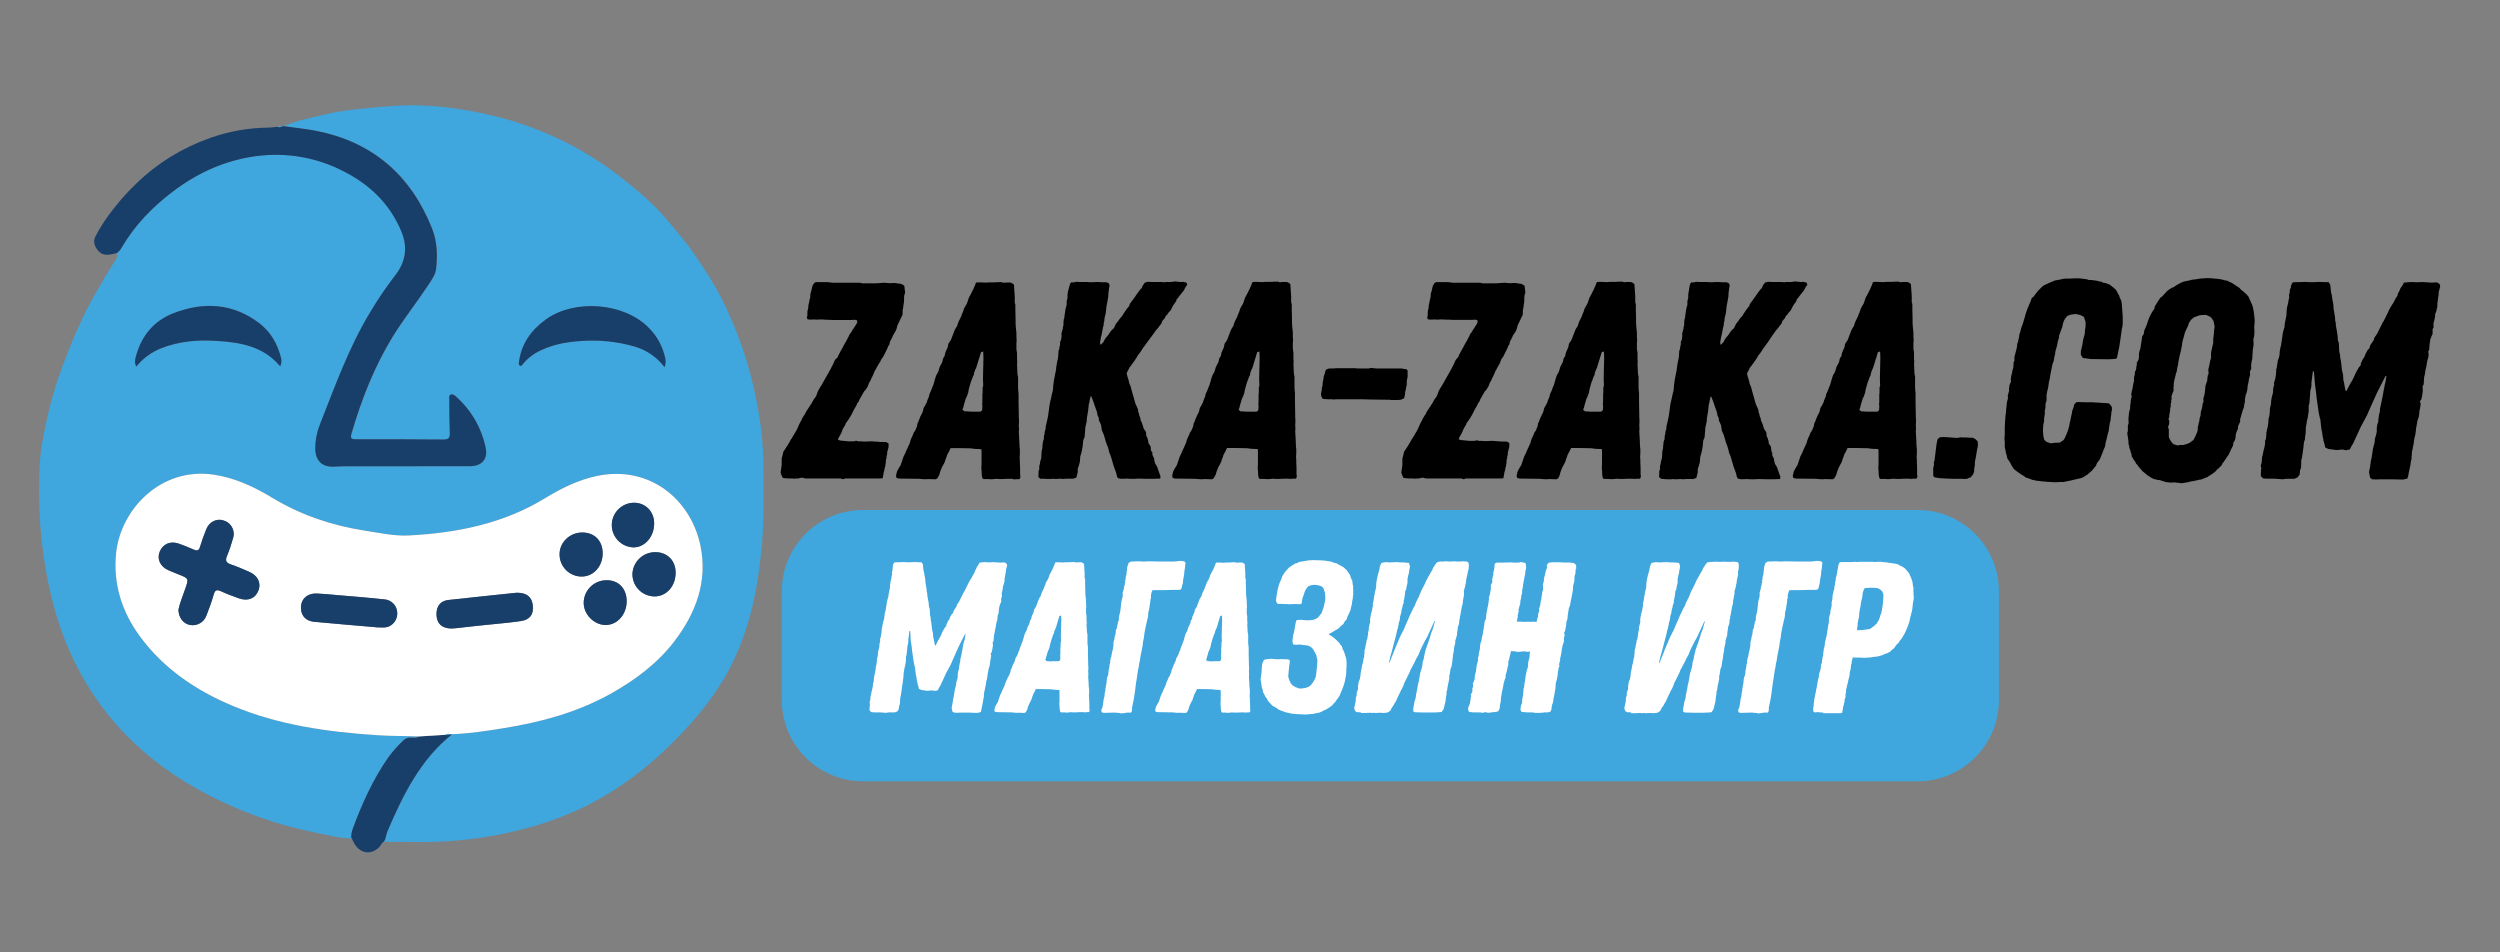
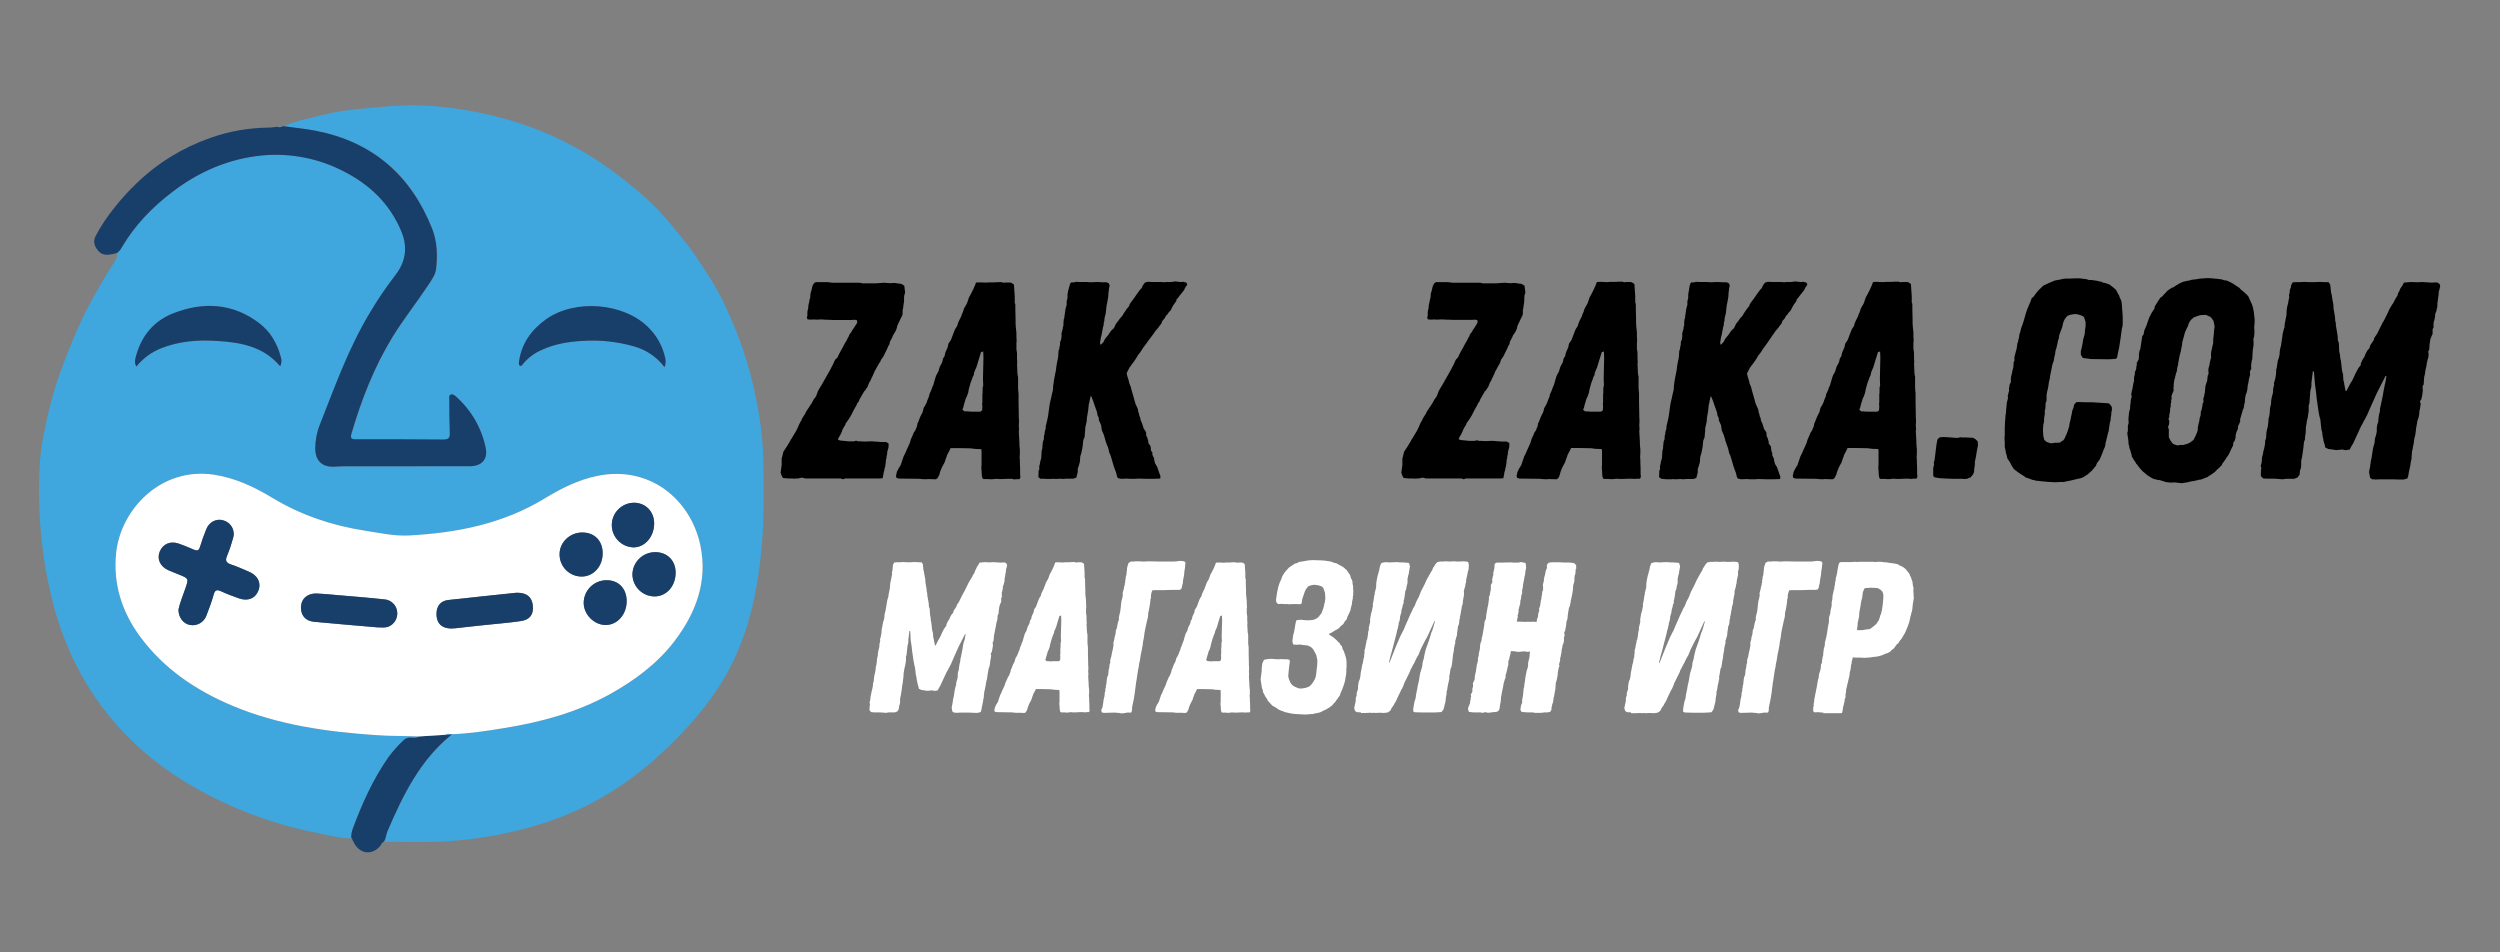
<svg xmlns="http://www.w3.org/2000/svg" version="1.1" id="Layer_1" x="0px" y="0px" viewBox="0 0 210 80" style="enable-background:new 0 0 210 80;" xml:space="preserve">
  <rect x="0" y="0" width="210" height="80" fill="#808080" stroke="none" />
  <style type="text/css">
	.st0{fill:#3FA6DE;}
	.st1{fill:#FFFFFF;}
	.st2{fill:#183E6A;}
</style>
  <g>
    <path d="M70.82,40.26l-0.21-0.07h-2.97l-0.28-0.07l-0.31,0.07h-0.17l-0.17,0.02l-0.17-0.02h-0.33l-0.26-0.02l-0.19-0.02l-0.12-0.24   l-0.07-0.21l0.07-0.5l0.02-0.14v-0.54l0.07-0.26l0.07-0.31l0.33-0.5l0.14-0.24l0.09-0.14l0.05-0.12l0.09-0.12l0.14-0.24l0.24-0.4   l0.12-0.24l0.12-0.28l0.09-0.19l0.09-0.14l0.07-0.17l0.17-0.28l0.09-0.12l0.05-0.14l0.5-0.76l0.17-0.31l0.19-0.26l0.05-0.12   l0.12-0.33l0.12-0.21l0.24-0.4l0.68-1.2l0.14-0.28l0.07-0.12l0.12-0.28l0.07-0.14L70.37,30l0.05-0.14l0.21-0.4l0.14-0.24l0.07-0.14   l0.14-0.26l0.09-0.14l0.14-0.28l0.07-0.12l0.09-0.21l0.14-0.17l0.07-0.14l0.19-0.28L72,27.12v-0.21l-0.19-0.05l-0.28,0.02h-1.58   l-0.38-0.02h-0.19L69,26.83l-0.45,0.02l-0.19-0.02l-0.19,0.02l-0.33-0.02l-0.07-0.17l0.05-0.12v-0.31l0.02-0.17l0.05-0.14V25.8   l0.02-0.17l0.07-0.31l0.02-0.14l0.05-0.17l0.02-0.14v-0.17l0.09-0.31l0.09-0.38l0.14-0.24l0.14-0.07h0.99l0.4,0.05h2.31l0.21,0.05   h1.11l0.76-0.05l0.19,0.02l0.35,0.02l0.17-0.02h0.14l0.33,0.05l0.19,0.02l0.14,0.07l0.14,0.09l0.05,0.4l0.02,0.19l-0.07,0.21   l-0.02,0.21v0.31l-0.05,0.31l-0.02,0.19l-0.05,0.24v0.24l-0.02,0.17l-0.14,0.28l-0.28,0.59l-0.07,0.28l-0.07,0.17l-0.07,0.12   L75,28.2l-0.05,0.14l-0.14,0.26l-0.07,0.14l-0.02,0.17l-0.12,0.19l-0.05,0.14l-0.35,0.71L74,30.23l-0.05,0.14l-0.09,0.12   l-0.24,0.42l-0.07,0.14l-0.09,0.14l-0.05,0.14l-0.14,0.31l-0.09,0.17l-0.05,0.14l-0.09,0.14l-0.07,0.14l-0.07,0.21l-0.12,0.19   l-0.09,0.14l-0.12,0.12l-0.07,0.14l-0.09,0.14l-0.07,0.14l-0.09,0.14l-0.07,0.14l-0.05,0.14L72,33.89l-0.05,0.14l-0.24,0.42   l-0.21,0.42l-0.17,0.28l-0.09,0.14l-0.19,0.26l-0.05,0.14l-0.17,0.28l-0.07,0.14L70.7,36.3l-0.14,0.28l-0.09,0.14l-0.09,0.21   l0.17,0.07l0.52,0.05l0.17,0.02h0.5l0.17-0.05l0.17,0.05h0.17l0.33,0.02h0.19l0.35-0.02h0.17l0.17,0.02l0.35,0.02l0.17,0.02h0.45   l0.21,0.12v0.31L74.52,38v0.17l-0.05,0.14v0.14l-0.05,0.17l-0.02,0.28l-0.05,0.31l-0.05,0.17l-0.02,0.14l-0.05,0.14l-0.02,0.17   L74.17,40l-0.02,0.17l-0.24,0.02h-2.93L70.82,40.26z" />
    <path d="M77.76,40.26l-0.35-0.02l-0.17-0.02l-1.72-0.02l-0.21-0.05l-0.05-0.19l0.05-0.17l0.02-0.14l0.14-0.28l0.19-0.31l0.24-0.71   l0.14-0.28l0.12-0.28l0.26-0.57l0.09-0.31l0.19-0.42l0.05-0.14l0.12-0.17l0.12-0.28l0.05-0.14l0.02-0.17l0.07-0.14l0.12-0.31   l0.07-0.17l0.17-0.33l0.05-0.17l0.05-0.21l0.12-0.19l0.14-0.28l0.05-0.17l0.14-0.33l0.02-0.14l0.07-0.17l0.07-0.14l0.12-0.33   l0.07-0.14l0.19-0.66l0.07-0.19l0.17-0.31l0.12-0.4l0.14-0.26l0.07-0.14l0.07-0.31l0.12-0.17l0.07-0.31l0.05-0.12l0.14-0.31   l0.07-0.33l0.12-0.17l0.09-0.14l0.19-0.5l0.12-0.31l0.07-0.14l0.14-0.21l0.07-0.24l0.07-0.17l0.21-0.42l0.05-0.17l0.07-0.14   l0.05-0.14l0.05-0.17l0.14-0.26l0.09-0.14l0.05-0.12l0.14-0.42l0.17-0.31l0.21-0.42l0.07-0.17L81.89,24l0.09-0.26l0.17-0.02h0.24   l0.45,0.02l0.24-0.02h0.38l0.45-0.02h0.21l0.17,0.05l0.21-0.02h0.38l0.12,0.05l0.17,0.12l0.07,1.02v0.52l0.05,0.14v0.42l0.02,0.85   v0.33l0.02,0.31l0.05,0.47v0.33l0.02,0.35l-0.02,0.17v0.52l0.05,0.33v0.47l0.02,0.33l-0.02,0.14l0.02,0.31v0.14l0.02,0.38   l0.05,0.26v0.92l0.02,0.28l0.02,0.19v0.71l0.02,1.09v0.17l0.02,0.35l-0.02,0.35l0.02,0.33l-0.02,0.17l0.05,0.9v0.14l0.02,0.31   l0.02,0.17v0.35l-0.02,0.33l0.02,0.19v0.21l0.02,0.52v0.5c0.05,0.19,0.02,0.32-0.07,0.38h-0.26l-0.17,0.02L85,40.22h-0.33   l-0.52,0.02h-0.19l-0.28-0.02l-0.17,0.02l-0.24,0.02l-0.31-0.02h-0.35l-0.09-0.07l-0.05-0.24l-0.02-0.42l-0.02-0.24l0.02-0.24   v-1.11l-0.02-0.19l-0.52-0.02l-0.38-0.05l-1.04-0.02h-0.64l-0.12,0.26l-0.17,0.31l-0.05,0.17l-0.07,0.17l-0.09,0.28l-0.24,0.45   l-0.14,0.35l-0.07,0.26L78.84,40l-0.09,0.17l-0.14,0.09l-0.66-0.02L77.76,40.26z M81.65,34.58h0.71l0.14-0.12l0.02-0.33l-0.02-0.19   l0.02-0.19v-0.61l0.02-0.17v-0.4l0.05-0.19l-0.02-0.57l0.02-0.9l0.02-0.85l-0.02-0.54l-0.19,0.07l-0.09,0.31l-0.12,0.38l-0.07,0.24   L82,30.89l-0.09,0.19l-0.09,0.24l-0.02,0.17l-0.09,0.17l-0.07,0.21l-0.07,0.17l-0.07,0.21l-0.14,0.52l-0.02,0.17l-0.12,0.35   l-0.09,0.17l-0.12,0.4l-0.05,0.17l-0.05,0.21l-0.07,0.17l0.17,0.14h0.19l0.26,0.02L81.65,34.58z" />
    <path d="M87.41,40.22l-0.19-0.14l0.02-0.35v-0.17l0.07-0.17l-0.02-0.17l0.07-0.31l0.02-0.14l0.09-0.31V38.3l0.02-0.19v-0.17   l0.07-0.31v-0.12l0.05-0.43l0.07-0.17l0.02-0.33l0.05-0.14v-0.14l0.09-0.31v-0.17l0.12-0.5l0.07-0.33l0.05-0.35l0.09-0.66   l0.07-0.33l0.05-0.19l0.07-0.35l0.09-0.35l0.02-0.33l0.02-0.17l0.05-0.35l0.09-0.47l0.07-0.33l0.02-0.19l0.02-0.17l0.07-0.38   l0.07-0.33l0.02-0.26l0.02-0.33l0.07-0.14v-0.14l0.05-0.17l0.02-0.31l0.07-0.14l0.05-0.33l-0.02-0.17l0.07-0.28l0.05-0.17V27.5   l0.05-0.17v-0.14l0.02-0.33l0.05-0.14l0.02-0.19l0.09-0.61l0.09-0.31V25.3l0.07-0.26v-0.31l0.05-0.28L89.84,24l0.07-0.21l0.09-0.07   h0.21l0.17-0.05l0.33,0.02h0.59l0.33,0.02l0.45-0.02h0.17l0.35,0.02h0.35l0.19,0.09l0.07,0.17l-0.05,0.24l-0.05,0.4l-0.02,0.33   l-0.07,0.4l-0.07,0.35l-0.02,0.17l-0.05,0.47l-0.05,0.19l-0.05,0.21l-0.02,0.24l-0.05,0.17v0.17l-0.05,0.14l-0.12,0.64l-0.07,0.28   l-0.07,0.43l0.05,0.17l0.24-0.24l0.14-0.28l0.26-0.31l0.14-0.21l0.14-0.19l0.19-0.17l0.12-0.24l0.05-0.12l0.19-0.24l0.17-0.24   l0.19-0.21l0.12-0.21l0.24-0.35l0.21-0.26l0.05-0.17l0.14-0.19l0.26-0.35l0.21-0.31l0.26-0.35l0.14-0.14L95.98,24l0.19-0.26   l0.24-0.07l0.42,0.02h0.73l0.24,0.02l0.12-0.02h0.45l0.33-0.05l0.47,0.05l0.21-0.02l0.28,0.07l0.07,0.17l-0.19,0.28l-0.07,0.17   l-0.19,0.24l-0.21,0.26l-0.12,0.17l-0.12,0.12l-0.02,0.14l-0.09,0.12l-0.17,0.24l-0.09,0.17l-0.12,0.24l-0.19,0.21l-0.09,0.14   l-0.14,0.14l-0.09,0.19l-0.19,0.21l-0.09,0.24l-0.14,0.17l-0.12,0.17l-0.24,0.28l-0.14,0.21l-0.14,0.19L96.4,28.7l-0.17,0.24   l-0.21,0.28l-0.26,0.4l-0.17,0.21l-0.12,0.21l-0.17,0.26l-0.42,0.57l-0.24,0.47l0.05,0.24l0.12,0.38l0.05,0.24l0.12,0.28l0.07,0.28   l0.19,0.66l0.05,0.19l0.09,0.31l0.12,0.26l0.09,0.21l0.02,0.19l0.07,0.19l0.02,0.14l0.09,0.21l0.02,0.17l0.12,0.26l0.09,0.28   l0.05,0.17l0.19,0.28l0.02,0.17v0.14l0.09,0.17l0.09,0.31v0.14l0.19,0.28l0.02,0.21l0.02,0.17L96.8,38v0.19l0.07,0.17l0.07,0.12   l0.02,0.19l0.07,0.26l0.17,0.28l0.09,0.26l0.14,0.4l0.05,0.12l-0.02,0.21l-0.54,0.02h-0.59l-0.73-0.02l-0.21,0.02h-0.5l-0.17-0.02   l-0.52,0.02l-0.28-0.05l-0.09-0.14l-0.07-0.31l-0.21-0.57l-0.19-0.66l-0.09-0.28l-0.09-0.19l-0.07-0.31l-0.05-0.17L93,37.41   l-0.12-0.33l-0.09-0.33l-0.09-0.28l-0.14-0.31l-0.05-0.31l-0.02-0.14l-0.07-0.17l-0.12-0.26v-0.17l-0.12-0.26l-0.02-0.19   l-0.07-0.21l-0.07-0.19l-0.21-0.61l-0.14-0.35h-0.07l-0.02,0.14l-0.05,0.19l-0.02,0.17l-0.05,0.14l-0.05,0.5l-0.05,0.31l-0.05,0.28   l-0.02,0.17v0.14l-0.07,0.33l-0.05,0.19l-0.02,0.33l-0.02,0.19l-0.02,0.31l-0.07,0.17l-0.05,0.14l-0.05,0.5l-0.07,0.38l-0.07,0.28   l-0.05,0.14l-0.02,0.17l-0.02,0.31l-0.09,0.33l-0.09,0.26v0.28l-0.12,0.47l-0.26,0.09h-0.61l-0.21,0.02l-0.28-0.02l-0.33,0.02   h-0.14l-0.07-0.02l-0.17,0.02h-0.45l-0.21-0.02L87.41,40.22z" />
-     <path d="M100.96,40.26l-0.35-0.02l-0.17-0.02l-1.72-0.02l-0.21-0.05l-0.05-0.19l0.05-0.17l0.02-0.14l0.14-0.28l0.19-0.31l0.24-0.71   l0.14-0.28l0.12-0.28l0.26-0.57l0.09-0.31l0.19-0.42l0.05-0.14l0.12-0.17l0.12-0.28l0.05-0.14l0.02-0.17l0.07-0.14l0.12-0.31   l0.07-0.17l0.17-0.33l0.05-0.17l0.05-0.21l0.12-0.19l0.14-0.28l0.05-0.17l0.14-0.33l0.02-0.14l0.07-0.17l0.07-0.14l0.12-0.33   l0.07-0.14l0.19-0.66l0.07-0.19l0.17-0.31l0.12-0.4l0.14-0.26l0.07-0.14l0.07-0.31l0.12-0.17l0.07-0.31l0.05-0.12l0.14-0.31   l0.07-0.33l0.12-0.17l0.09-0.14l0.19-0.5l0.12-0.31l0.07-0.14l0.14-0.21l0.07-0.24l0.07-0.17l0.21-0.42l0.05-0.17l0.07-0.14   l0.05-0.14l0.05-0.17l0.14-0.26l0.09-0.14l0.05-0.12l0.14-0.42l0.17-0.31l0.21-0.42l0.07-0.17l0.07-0.14l0.09-0.26l0.17-0.02h0.24   l0.45,0.02l0.24-0.02h0.38l0.45-0.02h0.21l0.17,0.05l0.21-0.02h0.38l0.12,0.05l0.17,0.12l0.07,1.02v0.52l0.05,0.14v0.42l0.02,0.85   v0.33l0.02,0.31l0.05,0.47v0.33l0.02,0.35l-0.02,0.17v0.52l0.05,0.33v0.47l0.02,0.33l-0.02,0.14l0.02,0.31v0.14l0.02,0.38   l0.05,0.26v0.92l0.02,0.28l0.02,0.19v0.71l0.02,1.09v0.17l0.02,0.35l-0.02,0.35l0.02,0.33l-0.02,0.17l0.05,0.9v0.14l0.02,0.31   l0.02,0.17v0.35l-0.02,0.33l0.02,0.19v0.21l0.02,0.52v0.5c0.05,0.19,0.02,0.32-0.07,0.38h-0.26l-0.17,0.02l-0.19-0.02h-0.33   l-0.52,0.02h-0.19l-0.28-0.02l-0.17,0.02l-0.24,0.02l-0.31-0.02h-0.35l-0.09-0.07l-0.05-0.24l-0.02-0.42l-0.02-0.24l0.02-0.24   v-1.11l-0.02-0.19l-0.52-0.02l-0.38-0.05l-1.04-0.02h-0.64l-0.12,0.26l-0.17,0.31l-0.05,0.17l-0.07,0.17l-0.09,0.28l-0.24,0.45   l-0.14,0.35l-0.07,0.26L102.04,40l-0.09,0.17l-0.14,0.09l-0.66-0.02L100.96,40.26z M104.85,34.58h0.71l0.14-0.12l0.02-0.33   l-0.02-0.19l0.02-0.19v-0.61l0.02-0.17v-0.4l0.05-0.19l-0.02-0.57l0.02-0.9l0.02-0.85l-0.02-0.54l-0.19,0.07l-0.09,0.31l-0.12,0.38   l-0.07,0.24l-0.12,0.38l-0.09,0.19l-0.09,0.24l-0.02,0.17l-0.09,0.17l-0.07,0.21l-0.07,0.17l-0.07,0.21l-0.14,0.52l-0.02,0.17   l-0.12,0.35l-0.09,0.17l-0.12,0.4l-0.05,0.17l-0.05,0.21l-0.07,0.17l0.17,0.14h0.19l0.26,0.02L104.85,34.58z" />
-     <path d="M116.79,33.58l-1.65-0.02l-0.61-0.02h-2.31l-0.17,0.02l-0.17-0.02h-0.33l-0.26-0.02l-0.19-0.02l-0.12-0.24l-0.02-0.17   l0.07-0.33v-0.17l0.05-0.14l0.02-0.14v-0.14l0.07-0.33l0.02-0.19l0.07-0.21l0.09-0.33l0.09-0.09l0.21-0.07h0.35l0.31-0.02h1.53   l0.19,0.02H115l0.14-0.05l0.47,0.05h2.15l0.19,0.05h0.17l0.12,0.12v0.54l-0.05,0.21l-0.02,0.17v0.26l-0.07,0.31l-0.02,0.17   l-0.05,0.14v0.19l-0.09,0.35l-0.28,0.12l-0.24,0.02H116.79z" />
    <path d="M122.96,40.26l-0.21-0.07h-2.97l-0.28-0.07l-0.31,0.07h-0.17l-0.17,0.02l-0.17-0.02h-0.33l-0.26-0.02l-0.19-0.02   l-0.12-0.24l-0.07-0.21l0.07-0.5l0.02-0.14v-0.54l0.07-0.26l0.07-0.31l0.33-0.5l0.14-0.24l0.09-0.14l0.05-0.12l0.09-0.12l0.14-0.24   l0.24-0.4l0.12-0.24l0.12-0.28l0.09-0.19l0.09-0.14l0.07-0.17l0.17-0.28l0.09-0.12l0.05-0.14l0.5-0.76l0.17-0.31l0.19-0.26   l0.05-0.12l0.12-0.33l0.12-0.21l0.24-0.4l0.68-1.2l0.14-0.28l0.07-0.12l0.12-0.28l0.07-0.14l0.21-0.24l0.05-0.14l0.21-0.4   l0.14-0.24l0.07-0.14l0.14-0.26l0.09-0.14l0.14-0.28l0.07-0.12l0.09-0.21l0.14-0.17l0.07-0.14l0.19-0.28l0.21-0.35v-0.21   l-0.19-0.05l-0.28,0.02h-1.58l-0.38-0.02h-0.19l-0.38-0.02l-0.45,0.02l-0.19-0.02l-0.19,0.02l-0.33-0.02l-0.07-0.17l0.05-0.12   v-0.31l0.02-0.17l0.05-0.14V25.8l0.02-0.17l0.07-0.31l0.02-0.14l0.05-0.17l0.02-0.14v-0.17l0.09-0.31l0.09-0.38l0.14-0.24   l0.14-0.07h0.99l0.4,0.05h2.31l0.21,0.05h1.11l0.75-0.05l0.19,0.02l0.35,0.02l0.17-0.02h0.14l0.33,0.05l0.19,0.02l0.14,0.07   l0.14,0.09l0.05,0.4l0.02,0.19l-0.07,0.21l-0.02,0.21v0.31l-0.05,0.31l-0.02,0.19l-0.05,0.24v0.24l-0.02,0.17l-0.14,0.28   l-0.28,0.59l-0.07,0.28l-0.07,0.17l-0.07,0.12l-0.19,0.28l-0.05,0.14l-0.14,0.26l-0.07,0.14l-0.02,0.17l-0.12,0.19l-0.05,0.14   l-0.35,0.71l-0.19,0.28l-0.05,0.14L126,30.49l-0.24,0.42l-0.07,0.14l-0.09,0.14l-0.05,0.14l-0.14,0.31l-0.09,0.17l-0.05,0.14   l-0.09,0.14l-0.07,0.14l-0.07,0.21l-0.12,0.19l-0.09,0.14l-0.12,0.12l-0.07,0.14l-0.09,0.14l-0.07,0.14l-0.09,0.14l-0.07,0.14   l-0.05,0.14l-0.12,0.14l-0.05,0.14l-0.24,0.42l-0.21,0.42l-0.17,0.28l-0.09,0.14l-0.19,0.26l-0.05,0.14l-0.17,0.28l-0.07,0.14   l-0.07,0.17l-0.14,0.28l-0.09,0.14l-0.09,0.21l0.17,0.07l0.52,0.05l0.17,0.02h0.5l0.17-0.05l0.17,0.05h0.17l0.33,0.02h0.19   l0.35-0.02h0.17l0.17,0.02l0.35,0.02l0.17,0.02h0.45l0.21,0.12v0.31L126.66,38v0.17l-0.05,0.14v0.14l-0.05,0.17l-0.02,0.28   l-0.05,0.31l-0.05,0.17l-0.02,0.14l-0.05,0.14l-0.02,0.17L126.31,40l-0.02,0.17l-0.24,0.02h-2.93L122.96,40.26z" />
    <path d="M129.89,40.26l-0.35-0.02l-0.17-0.02l-1.72-0.02l-0.21-0.05l-0.05-0.19l0.05-0.17l0.02-0.14l0.14-0.28l0.19-0.31l0.24-0.71   l0.14-0.28l0.12-0.28l0.26-0.57l0.09-0.31l0.19-0.42l0.05-0.14l0.12-0.17l0.12-0.28l0.05-0.14l0.02-0.17l0.07-0.14l0.12-0.31   l0.07-0.17l0.17-0.33l0.05-0.17l0.05-0.21l0.12-0.19l0.14-0.28l0.05-0.17l0.14-0.33l0.02-0.14l0.07-0.17l0.07-0.14l0.12-0.33   l0.07-0.14l0.19-0.66l0.07-0.19l0.17-0.31l0.12-0.4l0.14-0.26l0.07-0.14l0.07-0.31l0.12-0.17l0.07-0.31l0.05-0.12l0.14-0.31   l0.07-0.33l0.12-0.17l0.09-0.14l0.19-0.5l0.12-0.31l0.07-0.14l0.14-0.21l0.07-0.24l0.07-0.17l0.21-0.42l0.05-0.17l0.07-0.14   l0.05-0.14l0.05-0.17l0.14-0.26l0.09-0.14l0.05-0.12l0.14-0.42l0.17-0.31l0.21-0.42l0.07-0.17l0.07-0.14l0.09-0.26l0.17-0.02h0.24   l0.45,0.02l0.24-0.02h0.38l0.45-0.02h0.21l0.17,0.05l0.21-0.02H137l0.12,0.05l0.17,0.12l0.07,1.02v0.52l0.05,0.14v0.42l0.02,0.85   v0.33l0.02,0.31l0.05,0.47v0.33l0.02,0.35l-0.02,0.17v0.52l0.05,0.33v0.47l0.02,0.33l-0.02,0.14l0.02,0.31v0.14l0.02,0.38   l0.05,0.26v0.92l0.02,0.28l0.02,0.19v0.71l0.02,1.09v0.17l0.02,0.35l-0.02,0.35l0.02,0.33l-0.02,0.17l0.05,0.9v0.14l0.02,0.31   l0.02,0.17v0.35l-0.02,0.33l0.02,0.19v0.21l0.02,0.52v0.5c0.05,0.19,0.02,0.32-0.07,0.38h-0.26l-0.17,0.02l-0.19-0.02h-0.33   l-0.52,0.02h-0.19l-0.28-0.02l-0.17,0.02l-0.24,0.02l-0.31-0.02h-0.35l-0.09-0.07l-0.05-0.24l-0.02-0.42l-0.02-0.24l0.02-0.24   v-1.11l-0.02-0.19l-0.52-0.02l-0.38-0.05l-1.04-0.02h-0.64l-0.12,0.26l-0.17,0.31l-0.05,0.17l-0.07,0.17l-0.09,0.28l-0.24,0.45   l-0.14,0.35l-0.07,0.26L130.98,40l-0.09,0.17l-0.14,0.09l-0.66-0.02L129.89,40.26z M133.79,34.58h0.71l0.14-0.12l0.02-0.33   l-0.02-0.19l0.02-0.19v-0.61l0.02-0.17v-0.4l0.05-0.19l-0.02-0.57l0.02-0.9l0.02-0.85l-0.02-0.54l-0.19,0.07l-0.09,0.31l-0.12,0.38   l-0.07,0.24l-0.12,0.38l-0.09,0.19l-0.09,0.24l-0.02,0.17l-0.09,0.17l-0.07,0.21l-0.07,0.17l-0.07,0.21l-0.14,0.52l-0.02,0.17   l-0.12,0.35l-0.09,0.17l-0.12,0.4l-0.05,0.17l-0.05,0.21l-0.07,0.17l0.17,0.14h0.19l0.26,0.02L133.79,34.58z" />
    <path d="M139.55,40.22l-0.19-0.14l0.02-0.35v-0.17l0.07-0.17l-0.02-0.17l0.07-0.31l0.02-0.14l0.09-0.31V38.3l0.02-0.19v-0.17   l0.07-0.31v-0.12l0.05-0.43l0.07-0.17l0.02-0.33l0.05-0.14v-0.14l0.09-0.31v-0.17l0.12-0.5l0.07-0.33l0.05-0.35l0.09-0.66   l0.07-0.33l0.05-0.19l0.07-0.35l0.09-0.35l0.02-0.33l0.02-0.17l0.05-0.35l0.09-0.47l0.07-0.33l0.02-0.19l0.02-0.17l0.07-0.38   l0.07-0.33l0.02-0.26l0.02-0.33l0.07-0.14v-0.14l0.05-0.17l0.02-0.31l0.07-0.14l0.05-0.33l-0.02-0.17l0.07-0.28l0.05-0.17V27.5   l0.05-0.17v-0.14l0.02-0.33l0.05-0.14l0.02-0.19l0.09-0.61l0.09-0.31V25.3l0.07-0.26v-0.31l0.05-0.28l0.07-0.45l0.07-0.21   l0.09-0.07h0.21l0.17-0.05l0.33,0.02h0.59l0.33,0.02l0.45-0.02h0.17l0.35,0.02h0.35l0.19,0.09l0.07,0.17l-0.05,0.24l-0.05,0.4   l-0.02,0.33l-0.07,0.4l-0.07,0.35l-0.02,0.17l-0.05,0.47l-0.05,0.19l-0.05,0.21l-0.02,0.24l-0.05,0.17v0.17l-0.05,0.14l-0.12,0.64   l-0.07,0.28l-0.07,0.43l0.05,0.17l0.24-0.24l0.14-0.28l0.26-0.31l0.14-0.21l0.14-0.19l0.19-0.17l0.12-0.24l0.05-0.12l0.19-0.24   l0.17-0.24l0.19-0.21l0.12-0.21l0.24-0.35l0.21-0.26l0.05-0.17l0.14-0.19l0.26-0.35l0.21-0.31l0.26-0.35l0.14-0.14l0.07-0.19   l0.19-0.26l0.24-0.07l0.42,0.02h0.73l0.24,0.02l0.12-0.02h0.45l0.33-0.05l0.47,0.05l0.21-0.02l0.28,0.07l0.07,0.17l-0.19,0.28   l-0.07,0.17l-0.19,0.24l-0.21,0.26l-0.12,0.17l-0.12,0.12l-0.02,0.14l-0.09,0.12l-0.17,0.24l-0.09,0.17l-0.12,0.24l-0.19,0.21   l-0.09,0.14l-0.14,0.14l-0.09,0.19l-0.19,0.21l-0.09,0.24l-0.14,0.17l-0.12,0.17l-0.24,0.28l-0.14,0.21l-0.14,0.19l-0.35,0.52   l-0.17,0.24l-0.21,0.28l-0.26,0.4l-0.17,0.21l-0.12,0.21l-0.17,0.26l-0.42,0.57l-0.24,0.47l0.05,0.24l0.12,0.38l0.05,0.24   l0.12,0.28l0.07,0.28l0.19,0.66l0.05,0.19l0.09,0.31l0.12,0.26l0.09,0.21l0.02,0.19l0.07,0.19l0.02,0.14l0.09,0.21l0.02,0.17   l0.12,0.26l0.09,0.28l0.05,0.17l0.19,0.28l0.02,0.17v0.14l0.09,0.17l0.09,0.31v0.14l0.19,0.28l0.02,0.21l0.02,0.17l0.07,0.14v0.19   l0.07,0.17l0.07,0.12l0.02,0.19l0.07,0.26l0.17,0.28l0.09,0.26l0.14,0.4l0.05,0.12l-0.02,0.21l-0.54,0.02h-0.59l-0.73-0.02   l-0.21,0.02h-0.5l-0.17-0.02l-0.52,0.02l-0.28-0.05l-0.09-0.14l-0.07-0.31l-0.21-0.57l-0.19-0.66l-0.09-0.28l-0.09-0.19l-0.07-0.31   l-0.05-0.17l-0.05-0.14l-0.12-0.33l-0.09-0.33l-0.09-0.28l-0.14-0.31l-0.05-0.31l-0.02-0.14l-0.07-0.17l-0.12-0.26v-0.17   l-0.12-0.26l-0.02-0.19l-0.07-0.21l-0.07-0.19l-0.21-0.61l-0.14-0.35h-0.07l-0.02,0.14l-0.05,0.19l-0.02,0.17l-0.05,0.14l-0.05,0.5   l-0.05,0.31l-0.05,0.28l-0.02,0.17v0.14l-0.07,0.33l-0.05,0.19l-0.02,0.33l-0.02,0.19l-0.02,0.31l-0.07,0.17l-0.05,0.14l-0.05,0.5   l-0.07,0.38l-0.07,0.28l-0.05,0.14l-0.02,0.17l-0.02,0.31l-0.09,0.33l-0.09,0.26v0.28l-0.12,0.47l-0.26,0.09h-0.61l-0.21,0.02   l-0.28-0.02l-0.33,0.02h-0.14l-0.07-0.02l-0.17,0.02H140l-0.21-0.02L139.55,40.22z" />
    <path d="M153.09,40.26l-0.35-0.02l-0.17-0.02l-1.72-0.02l-0.21-0.05l-0.05-0.19l0.05-0.17l0.02-0.14l0.14-0.28l0.19-0.31l0.24-0.71   l0.14-0.28l0.12-0.28l0.26-0.57l0.09-0.31l0.19-0.42l0.05-0.14l0.12-0.17l0.12-0.28l0.05-0.14l0.02-0.17l0.07-0.14l0.12-0.31   l0.07-0.17l0.17-0.33l0.05-0.17l0.05-0.21l0.12-0.19l0.14-0.28l0.05-0.17l0.14-0.33l0.02-0.14l0.07-0.17l0.07-0.14l0.12-0.33   l0.07-0.14l0.19-0.66l0.07-0.19l0.17-0.31l0.12-0.4l0.14-0.26l0.07-0.14l0.07-0.31l0.12-0.17l0.07-0.31l0.05-0.12l0.14-0.31   l0.07-0.33l0.12-0.17l0.09-0.14l0.19-0.5l0.12-0.31l0.07-0.14l0.14-0.21l0.07-0.24l0.07-0.17l0.21-0.42l0.05-0.17l0.07-0.14   l0.05-0.14l0.05-0.17l0.14-0.26l0.09-0.14l0.05-0.12l0.14-0.42l0.17-0.31l0.21-0.42l0.07-0.17l0.07-0.14l0.09-0.26l0.17-0.02h0.24   l0.45,0.02l0.24-0.02h0.38l0.45-0.02h0.21l0.17,0.05l0.21-0.02h0.38l0.12,0.05l0.17,0.12l0.07,1.02v0.52l0.05,0.14v0.42l0.02,0.85   v0.33l0.02,0.31l0.05,0.47v0.33l0.02,0.35l-0.02,0.17v0.52l0.05,0.33v0.47l0.02,0.33l-0.02,0.14l0.02,0.31v0.14l0.02,0.38   l0.05,0.26v0.92l0.02,0.28l0.02,0.19v0.71l0.02,1.09v0.17l0.02,0.35l-0.02,0.35l0.02,0.33l-0.02,0.17l0.05,0.9v0.14l0.02,0.31   l0.02,0.17v0.35l-0.02,0.33l0.02,0.19v0.21l0.02,0.52v0.5c0.05,0.19,0.02,0.32-0.07,0.38h-0.26l-0.17,0.02l-0.19-0.02h-0.33   l-0.52,0.02h-0.19l-0.28-0.02l-0.17,0.02l-0.24,0.02l-0.31-0.02h-0.35l-0.09-0.07l-0.05-0.24l-0.02-0.42l-0.02-0.24l0.02-0.24   v-1.11l-0.02-0.19l-0.52-0.02l-0.38-0.05l-1.04-0.02h-0.64l-0.12,0.26l-0.17,0.31l-0.05,0.17l-0.07,0.17l-0.09,0.28l-0.24,0.45   l-0.14,0.35l-0.07,0.26L154.18,40l-0.09,0.17l-0.14,0.09l-0.66-0.02L153.09,40.26z M156.99,34.58h0.71l0.14-0.12l0.02-0.33   l-0.02-0.19l0.02-0.19v-0.61l0.02-0.17v-0.4l0.05-0.19l-0.02-0.57l0.02-0.9l0.02-0.85l-0.02-0.54l-0.19,0.07l-0.09,0.31l-0.12,0.38   l-0.07,0.24l-0.12,0.38l-0.09,0.19l-0.09,0.24l-0.02,0.17l-0.09,0.17l-0.07,0.21l-0.07,0.17l-0.07,0.21l-0.14,0.52l-0.02,0.17   l-0.12,0.35l-0.09,0.17l-0.12,0.4l-0.05,0.17l-0.05,0.21l-0.07,0.17l0.17,0.14h0.19l0.26,0.02L156.99,34.58z" />
    <path d="M164.96,40.24l-0.09-0.02h-0.78l-0.54-0.02l-0.42-0.02l-0.24-0.02l-0.31-0.05l-0.14-0.05l-0.05-0.14V39.3l0.07-0.26   l-0.02-0.19l0.05-0.14l0.05-0.35l0.12-0.99l0.07-0.38l0.05-0.12l0.17-0.14l0.28-0.02l0.42,0.02l0.64,0.05h0.19l0.21-0.05l0.14,0.02   h0.38l0.35,0.02h0.17l0.21,0.12l0.19,0.19l0.02,0.33l-0.07,0.35l-0.05,0.28l-0.05,0.33l-0.09,0.42v0.26l-0.05,0.28l-0.02,0.31   l-0.07,0.19l-0.21,0.26l-0.35,0.14H164.96z" />
    <path d="M172.42,40.5l-0.21-0.02h-0.17l-0.17-0.02l-0.26-0.02l-0.19-0.02l-0.14-0.02l-0.24-0.02l-0.17-0.05l-0.14-0.02l-0.31-0.12   l-0.28-0.09l-0.14-0.12l-0.24-0.14l-0.12-0.09l-0.14-0.09l-0.31-0.24l-0.09-0.12L169,39.15l-0.17-0.33l-0.21-0.31l-0.07-0.31   l-0.05-0.14l-0.05-0.31l-0.05-0.17v-0.45l-0.02-0.19v-0.21l0.02-0.17v-0.61l0.02-0.5l0.02-0.19l0.02-0.33l0.05-0.33v-0.17   l0.02-0.14l0.05-0.5l0.09-0.33l-0.02-0.21l0.05-0.19l0.07-0.26l-0.02-0.12l0.07-0.42l0.09-0.14v-0.33l0.02-0.07v-0.09l0.07-0.26   l0.05-0.26l0.07-0.24l0.02-0.28v-0.14l0.07-0.14V30l0.12-0.47l0.05-0.17l0.05-0.26l0.02-0.24l0.07-0.14l0.02-0.17l0.05-0.17   l0.02-0.14l0.02-0.17l0.07-0.17l0.07-0.31l0.17-0.47l0.14-0.47l0.09-0.33l0.14-0.4l0.12-0.28l0.14-0.33l0.09-0.26l0.17-0.14   l0.17-0.24l0.19-0.24l0.33-0.33l0.14-0.12l0.31-0.14l0.14-0.07l0.5-0.21l0.4-0.07l0.31-0.07l0.17-0.02h0.35l0.45-0.02h0.38   l0.59,0.07l0.21,0.07h0.24l0.33,0.05l0.14,0.02l0.17,0.05l0.17,0.02l0.09,0.07l0.26,0.05l0.33,0.12l0.31,0.24l0.26,0.24l0.05,0.12   l0.12,0.21l0.07,0.12l0.05,0.17l0.12,0.24l0.05,0.26l0.02,0.28l0.02,0.31l0.02,0.21l0.02,0.35v0.52l-0.02,0.24l-0.05,0.19   l-0.05,0.35l-0.05,0.38l-0.14,0.92l-0.05,0.19l-0.12,0.61l-0.09,0.09l-0.28,0.02l-0.33,0.02l-1.49-0.02l-0.68-0.09l-0.17-0.26   v-0.33l0.05-0.17l0.09-0.42l0.05-0.33l0.14-0.52l0.02-0.31l0.05-0.33v-0.35l-0.14-0.43l-0.26-0.14l-0.33-0.09h-0.26l-0.28,0.05   l-0.26,0.09l-0.21,0.26l-0.07,0.14l-0.07,0.17l-0.09,0.4l-0.12,0.31l-0.14,0.4v0.14l-0.09,0.28l-0.07,0.35l-0.07,0.28l-0.07,0.21   l-0.02,0.17l-0.02,0.14l-0.05,0.17l-0.05,0.33l-0.12,0.35l-0.19,0.94l-0.02,0.19l-0.09,0.38l-0.02,0.17l-0.05,0.31l-0.05,0.19   l-0.07,0.35v0.5l-0.07,0.17l-0.02,0.17v0.19l-0.02,0.17l-0.05,0.17l0.02,0.17l-0.07,0.5v0.19l-0.07,0.33l-0.02,0.33v0.24l0.02,0.14   v0.17l0.09,0.35l0.19,0.17l0.35,0.12l0.38-0.05h0.35l0.33-0.21l0.09-0.12l0.19-0.42l0.12-0.33l0.09-0.31l0.02-0.14l0.02-0.12   l0.07-0.28l0.07-0.35l0.05-0.21l0.02-0.17l0.12-0.31l0.05-0.24l0.17-0.19l0.19-0.02l0.61,0.02h0.5l1.16,0.07l0.28,0.02l0.17,0.17   l0.09,0.17v0.26l-0.05,0.14v0.17l-0.05,0.31l-0.02,0.26l-0.05,0.12l-0.02,0.17l-0.02,0.09l-0.07,0.5l-0.05,0.14l-0.14,0.59   l-0.07,0.28l-0.02,0.17l-0.05,0.17l-0.07,0.14l-0.14,0.38l-0.12,0.28l-0.07,0.17l-0.09,0.14l-0.12,0.14l-0.07,0.14l-0.05,0.14   l-0.35,0.42l-0.35,0.31l-0.38,0.24l-0.17,0.07l-0.61,0.14l-0.28,0.07l-0.28,0.05l-0.31,0.07h-0.35l-0.31,0.02L172.42,40.5z" />
    <path d="M183.26,40.59l-0.61-0.07l-0.31,0.02l-0.17-0.02l-0.21-0.02l-0.54-0.17l-0.19-0.02l-0.35-0.09l-0.17-0.09l-0.33-0.21   l-0.42-0.35l-0.33-0.38l-0.07-0.12l-0.12-0.12l-0.07-0.14l-0.12-0.17l-0.19-0.31v-0.14l-0.07-0.16l-0.02-0.14l-0.05-0.12   l-0.05-0.14l-0.02-0.17l-0.05-0.14l-0.02-0.33l-0.02-0.14l-0.07-0.47l0.05-0.17v-0.45l0.07-0.24l-0.02-0.19v-0.17l0.05-0.52   l0.09-0.33v-0.19l0.05-0.33v-0.17l0.09-0.33l-0.05-0.12l0.05-0.31l0.05-0.17l0.07-0.42l0.07-0.28V31.7l0.07-0.28v-0.17l0.07-0.14   l0.05-0.17V30.8l0.05-0.17l-0.02-0.14l0.14-0.24l0.05-0.17v-0.33l0.05-0.28l0.07-0.17l0.02-0.14l0.05-0.33l0.09-0.59l0.12-0.17   l0.05-0.31l0.14-0.31l0.07-0.17l0.09-0.28l0.12-0.33l0.14-0.28l0.09-0.17l0.21-0.31l0.02-0.17l0.09-0.14l0.19-0.31l0.19-0.28   l0.17-0.12l0.12-0.14l0.33-0.35l0.31-0.21l0.19-0.07l0.17-0.12l0.28-0.17l0.28-0.14l0.35-0.09l0.14-0.02l0.35-0.09l0.24-0.02   l0.42-0.07l0.33-0.02l0.28-0.02l0.42,0.02l0.14,0.02l0.26,0.02l0.38,0.05l0.19,0.07l0.19,0.02l0.14,0.05l0.35,0.17l0.42,0.28   l0.19,0.12l0.12,0.14l0.26,0.21l0.26,0.24l0.12,0.14l0.07,0.17l0.14,0.31l0.07,0.14l0.05,0.14l0.05,0.17l0.07,0.35l0.05,0.45   l0.02,0.19V27l-0.02,0.31l-0.02,0.14l0.02,0.31v0.17l-0.02,0.31l-0.05,0.17l-0.02,0.14l0.02,0.17v0.24l-0.02,0.14l-0.05,0.33   l-0.02,0.35l-0.02,0.38l-0.05,0.17l-0.05,0.38l0.02,0.24l-0.12,0.26l0.02,0.28l-0.09,0.31l-0.05,0.31l-0.07,0.31l-0.02,0.28   l-0.07,0.31l-0.07,0.14l-0.07,0.42v0.21l-0.05,0.17l-0.05,0.33l-0.07,0.14l-0.24,0.83l0.02,0.14l-0.12,0.28L188,35.78l-0.02,0.26   l-0.12,0.26l-0.07,0.28v0.17l-0.07,0.26l-0.12,0.17l-0.02,0.24l-0.17,0.33l-0.19,0.42l-0.12,0.17l-0.21,0.31l-0.09,0.14l-0.12,0.14   l-0.05,0.14l-0.28,0.28l-0.14,0.12l-0.12,0.14l-0.28,0.21L185.52,40l-0.09,0.07l-0.54,0.21l-0.17,0.02l-0.19,0.05l-0.33,0.07   l-0.17,0.02l-0.26,0.07L183.26,40.59z M183.07,37.38h0.31l0.33-0.09l0.21-0.09l0.33-0.24l0.17-0.33l0.14-0.33l0.05-0.17v-0.19   l0.07-0.35l0.05-0.17l0.05-0.33l0.07-0.19l0.02-0.33l0.07-0.17L185,34.1l0.02-0.19l0.07-0.14v-0.19l-0.02-0.07l0.07-0.21l0.07-0.35   l0.05-0.54l0.07-0.21L185.4,32l0.05-0.45l0.07-0.14l-0.02-0.4l0.09-0.35l0.05-0.28l0.05-0.19l0.05-0.17l-0.02-0.17l0.02-0.31   l0.05-0.19l0.07-0.33l0.05-0.21v-0.31l0.05-0.42l0.02-0.31l0.05-0.33l-0.09-0.47l-0.09-0.14l-0.17-0.21l-0.38-0.17l-0.45,0.02   l-0.19,0.05l-0.38,0.14l-0.24,0.21l-0.17,0.26l-0.09,0.28l-0.09,0.17l-0.14,0.31l-0.05,0.17l-0.05,0.19l-0.14,0.5v0.05l-0.02,0.19   l-0.07,0.33l-0.02,0.14l-0.09,0.33l-0.07,0.33l-0.07,0.38l-0.02,0.17l-0.05,0.17l-0.05,0.35l-0.07,0.19l-0.09,0.38l-0.05,0.17   l-0.05,0.33v0.17l-0.02,0.17l0.02,0.19l-0.07,0.17l-0.12,0.33l0.02,0.19l-0.05,0.17l0.02,0.09l-0.05,0.21v0.19l-0.05,0.17v0.19   l-0.07,0.35v0.17l-0.07,0.17l0.07,0.17l-0.02,0.28l-0.09,0.24l0.07,0.17v0.66l0.07,0.17l0.05,0.09l0.14,0.21l0.12,0.12l0.19,0.07   l0.19,0.05L183.07,37.38z" />
    <path d="M191.73,40.26l-0.64-0.05h-0.64l-0.33-0.02l-0.09-0.07l-0.12-0.14v-0.17l0.02-0.35l0.02-0.14l-0.05-0.21l0.07-0.21   l0.02-0.17l0.02-0.31l0.07-0.26l0.05-0.28l0.05-0.17l0.07-0.33l0.02-0.19v-0.17l0.07-0.17l0.02-0.19l0.02-0.33l0.07-0.33l0.05-0.19   l0.02-0.19l0.02-0.14l0.02-0.33l0.05-0.14l0.05-0.35l0.02-0.38l0.09-0.35v-0.19l0.05-0.33l0.12-0.47v-0.21l0.02-0.14l0.07-0.28   l-0.02-0.14l0.07-0.21l0.05-0.19l0.05-0.28l0.02-0.28v-0.17l0.05-0.14l0.02-0.17l0.05-0.31l0.02-0.14l0.07-0.17l0.07-0.28   l0.02-0.31l0.05-0.31l0.05-0.14l0.05-0.33l0.02-0.14l0.05-0.33l0.02-0.19l0.07-0.31l0.05-0.17l0.05-0.14v-0.17l0.02-0.14l0.14-0.71   v-0.14l0.02-0.31l0.05-0.28l0.07-0.26l0.02-0.17l0.07-0.31l-0.02-0.19l0.05-0.17l0.02-0.26l0.09-0.21V24l0.14-0.28l0.24-0.02h0.33   l0.45-0.02l0.4,0.02h0.4l0.42-0.02l0.47,0.02h0.31l0.14,0.21l0.07,0.66l0.05,0.17l0.05,0.33l0.02,0.14l0.07,0.33l0.02,0.4   l0.07,0.38l0.05,0.31l0.02,0.33l0.05,0.17v0.19l0.09,0.5l0.02,0.14l0.05,0.33v0.17l0.02,0.17l0.07,0.14l0.02,0.31v0.14l0.02,0.31   l0.07,0.33V30l0.07,0.33l0.09,0.8l0.09,0.33v0.14l0.02,0.17v0.17l0.05,0.14l0.05,0.31l0.09,0.45h0.07l0.31-0.59l0.07-0.12   l0.09-0.14l0.19-0.38l0.07-0.17l0.17-0.33l0.14-0.24l0.17-0.21v-0.14l0.17-0.35l0.14-0.21l0.09-0.24l0.17-0.31l0.14-0.14l0.09-0.28   l0.21-0.31l0.09-0.14l0.02-0.14l0.24-0.35l0.47-0.94l0.09-0.14l0.33-0.66l0.14-0.31l0.19-0.33l0.17-0.26l0.14-0.28l0.09-0.14   l0.07-0.12l0.05-0.09l0.02-0.14l0.09-0.14l0.12-0.28l0.17-0.24l0.12-0.24l0.57-0.05l0.57,0.02l0.38-0.02l0.8,0.05l0.47-0.02   l0.21,0.14l0.05,0.17l-0.07,0.31l-0.05,0.14l-0.02,0.33l-0.02,0.09l-0.02,0.17l-0.02,0.14l-0.02,0.17l-0.02,0.07v0.33l-0.05,0.14   l-0.02,0.17l-0.12,0.31v0.19l-0.07,0.33l-0.05,0.14l-0.02,0.28l0.02,0.14l-0.09,0.17v0.4l-0.07,0.14l-0.12,0.31l-0.02,0.14   l-0.05,0.33l-0.02,0.38l-0.09,0.19L204,29.71v0.14l-0.02,0.17l-0.05,0.14l-0.07,0.31l-0.05,0.33l-0.07,0.28l-0.02,0.14l-0.02,0.17   l-0.07,0.28l-0.02,0.26l-0.02,0.35l-0.09,0.17v0.17l0.02,0.17l-0.02,0.14l-0.02,0.17l-0.02,0.14l-0.07,0.31l-0.12,0.17l0.07,0.19   l-0.05,0.35l-0.07,0.33v0.14l-0.05,0.31l-0.12,0.35l-0.02,0.17l-0.07,0.35l-0.02,0.17l-0.02,0.19l-0.05,0.33l-0.05,0.14l-0.05,0.33   l-0.02,0.19l-0.07,0.31l-0.02,0.17l-0.05,0.14l-0.02,0.31l-0.02,0.17v0.17l-0.07,0.31l-0.02,0.19l-0.07,0.33l-0.07,0.31l-0.05,0.31   l-0.07,0.21l-0.33,0.09h-0.26l-0.71-0.02h-1.04l-0.33,0.02l-0.12-0.02h-0.17l-0.17-0.12l-0.05-0.26L199,39.67l0.02-0.14l0.07-0.33   l0.02-0.17l0.05-0.35l0.05-0.19l0.05-0.33l0.05-0.35l0.07-0.33l0.09-0.31l0.02-0.31l0.09-0.28l0.07-0.31v-0.33l0.05-0.31l0.07-0.17   l0.02-0.28l0.02-0.14l0.02-0.17l0.07-0.26l0.02-0.17v-0.14l0.05-0.17l0.19-0.92l0.07-0.42l0.07-0.33l0.02-0.14l0.05-0.17l0.09-0.57   h-0.07l-0.71,1.39l-0.54,1.2l-0.31,0.71l-0.52,0.97l-0.64,1.39l-0.17,0.28l-0.12,0.24l-0.26,0.05h-0.14l-0.21-0.05l-0.52,0.05   l-0.45-0.07l-0.21-0.02l-0.28-0.14l-0.02-0.17l-0.12-0.4l-0.02-0.19l-0.05-0.17l-0.02-0.19l-0.02-0.17l-0.05-0.17l-0.05-0.4   l-0.05-0.5l-0.05-0.14l-0.07-0.33l-0.05-0.31l-0.14-0.99l-0.05-0.5l-0.05-0.35l-0.02-0.17l-0.02-0.14l-0.09-1.09h-0.09l-0.12,0.97   v0.28l-0.09,0.38L194,33.75l-0.02,0.17l-0.05,0.14v0.45l-0.02,0.17l-0.05,0.31l-0.02,0.14l-0.05,0.17l-0.05,0.33l-0.05,0.28v0.17   l-0.02,0.33l-0.05,0.33v0.14l-0.09,0.28l-0.02,0.19l-0.02,0.21l-0.05,0.38l-0.05,0.33l-0.02,0.14l-0.07,0.28v0.31l-0.02,0.31   l-0.07,0.17l-0.02,0.14l-0.02,0.24L193,40.1l-0.28,0.12h-0.71l-0.12,0.02L191.73,40.26z" />
  </g>
-   <path class="st0" d="M161.08,65.63H72.5c-3.77,0-6.83-3.06-6.83-6.83v-9.13c0-3.77,3.06-6.83,6.83-6.83h88.58  c3.77,0,6.83,3.06,6.83,6.83v9.13C167.91,62.57,164.85,65.63,161.08,65.63z" />
  <g>
    <path class="st1" d="M74.43,59.88l-0.49-0.04h-0.49l-0.25-0.02l-0.07-0.05l-0.09-0.11v-0.13l0.02-0.27l0.02-0.11L73.04,59   l0.05-0.16l0.02-0.13l0.02-0.23l0.05-0.2l0.04-0.22l0.04-0.13l0.05-0.25l0.02-0.14v-0.13l0.05-0.13l0.02-0.14l0.02-0.25l0.05-0.25   l0.04-0.14l0.02-0.14l0.02-0.11l0.02-0.25l0.04-0.11l0.04-0.27l0.02-0.29l0.07-0.27v-0.14l0.04-0.25l0.09-0.36v-0.16l0.02-0.11   l0.05-0.22l-0.02-0.11l0.05-0.16L74,53.4l0.04-0.22l0.02-0.22v-0.13l0.04-0.11l0.02-0.13l0.04-0.23l0.02-0.11l0.05-0.13l0.05-0.22   l0.02-0.23l0.04-0.23l0.04-0.11l0.04-0.25l0.02-0.11l0.04-0.25l0.02-0.14l0.05-0.23l0.04-0.13l0.04-0.11V50l0.02-0.11l0.11-0.54   v-0.11l0.02-0.23l0.04-0.22l0.05-0.2l0.02-0.13l0.05-0.23l-0.02-0.14l0.04-0.13l0.02-0.2L75,47.6v-0.13l0.11-0.22l0.18-0.02h0.25   l0.34-0.02l0.31,0.02h0.31l0.32-0.02l0.36,0.02h0.23l0.11,0.16l0.05,0.5l0.04,0.13l0.04,0.25l0.02,0.11l0.05,0.25l0.02,0.31   l0.05,0.29l0.04,0.23l0.02,0.25l0.04,0.13V50l0.07,0.38l0.02,0.11l0.04,0.25v0.13l0.02,0.13l0.05,0.11l0.02,0.23v0.11l0.02,0.23   l0.05,0.25v0.13l0.05,0.25l0.07,0.61l0.07,0.25v0.11l0.02,0.13v0.13l0.04,0.11l0.04,0.23l0.07,0.34h0.05l0.23-0.45l0.05-0.09   l0.07-0.11l0.14-0.29l0.05-0.13l0.13-0.25l0.11-0.18l0.13-0.16v-0.11l0.13-0.27l0.11-0.16l0.07-0.18l0.13-0.23l0.11-0.11l0.07-0.22   l0.16-0.23l0.07-0.11l0.02-0.11l0.18-0.27l0.36-0.72l0.07-0.11l0.25-0.5l0.11-0.23l0.14-0.25l0.13-0.2l0.11-0.22l0.07-0.11   l0.05-0.09l0.04-0.07l0.02-0.11l0.07-0.11l0.09-0.22l0.13-0.18l0.09-0.18l0.43-0.04l0.43,0.02l0.29-0.02l0.61,0.04l0.36-0.02   l0.16,0.11l0.04,0.13l-0.05,0.23l-0.04,0.11l-0.02,0.25l-0.02,0.07l-0.02,0.13l-0.02,0.11l-0.02,0.13l-0.02,0.05v0.25l-0.04,0.11   l-0.02,0.13l-0.09,0.23v0.14l-0.05,0.25l-0.04,0.11L84.15,50l0.02,0.11l-0.07,0.13v0.31l-0.05,0.11l-0.09,0.23l-0.02,0.11   l-0.04,0.25l-0.02,0.29l-0.07,0.14l-0.02,0.16v0.11l-0.02,0.13l-0.04,0.11l-0.05,0.23l-0.04,0.25l-0.05,0.22l-0.02,0.11l-0.02,0.13   l-0.05,0.22l-0.02,0.2l-0.02,0.27l-0.07,0.13v0.13l0.02,0.13l-0.02,0.11l-0.02,0.13l-0.02,0.11l-0.05,0.23l-0.09,0.13l0.05,0.14   l-0.04,0.27l-0.05,0.25v0.11l-0.04,0.23l-0.09,0.27l-0.02,0.13l-0.05,0.27l-0.02,0.13l-0.02,0.14l-0.04,0.25l-0.04,0.11l-0.04,0.25   l-0.02,0.14l-0.05,0.23l-0.02,0.13l-0.04,0.11l-0.02,0.23l-0.02,0.13v0.13l-0.05,0.23l-0.02,0.14l-0.05,0.25l-0.05,0.23l-0.04,0.23   l-0.05,0.16l-0.25,0.07h-0.2l-0.54-0.02h-0.79l-0.25,0.02l-0.09-0.02h-0.13l-0.13-0.09l-0.04-0.2l-0.02-0.13l0.02-0.11l0.05-0.25   l0.02-0.13l0.04-0.27l0.04-0.14l0.04-0.25l0.04-0.27l0.05-0.25l0.07-0.23l0.02-0.23l0.07-0.22l0.05-0.23v-0.25l0.04-0.23l0.05-0.13   l0.02-0.22l0.02-0.11l0.02-0.13l0.05-0.2l0.02-0.13v-0.11l0.04-0.13l0.14-0.7l0.05-0.32l0.05-0.25L81,53.83l0.04-0.13l0.07-0.43   h-0.05l-0.54,1.06l-0.41,0.92l-0.23,0.54l-0.4,0.74l-0.49,1.06l-0.13,0.22l-0.09,0.18l-0.2,0.04h-0.11l-0.16-0.04l-0.4,0.04   l-0.34-0.05l-0.16-0.02l-0.22-0.11l-0.02-0.13l-0.09-0.31l-0.02-0.14l-0.04-0.13L77,57l-0.02-0.13l-0.04-0.13l-0.04-0.31   l-0.04-0.38l-0.04-0.11l-0.05-0.25l-0.04-0.23l-0.11-0.76l-0.04-0.38l-0.04-0.27l-0.02-0.13l-0.02-0.11L76.46,53h-0.07l-0.09,0.74   v0.22l-0.07,0.29l-0.07,0.67l-0.02,0.13l-0.04,0.11v0.34l-0.02,0.13l-0.04,0.23l-0.02,0.11l-0.04,0.13l-0.04,0.25l-0.04,0.22v0.13   l-0.02,0.25l-0.04,0.25v0.11L75.8,57.5l-0.02,0.14l-0.02,0.16l-0.04,0.29l-0.04,0.25l-0.02,0.11l-0.05,0.22v0.23l-0.02,0.23   l-0.05,0.13l-0.02,0.11l-0.02,0.18l-0.11,0.2l-0.22,0.09h-0.54l-0.09,0.02L74.43,59.88z" />
    <path class="st1" d="M85.43,59.88l-0.27-0.02l-0.13-0.02l-1.31-0.02l-0.16-0.04l-0.04-0.14l0.04-0.13l0.02-0.11l0.11-0.22   l0.14-0.23L84,58.42l0.11-0.22l0.09-0.22l0.2-0.43l0.07-0.23L84.62,57l0.04-0.11l0.09-0.13l0.09-0.22l0.04-0.11l0.02-0.13   l0.05-0.11l0.09-0.23l0.05-0.13l0.13-0.25l0.04-0.13l0.04-0.16l0.09-0.14l0.11-0.22l0.04-0.13l0.11-0.25l0.02-0.11l0.05-0.13   l0.05-0.11l0.09-0.25l0.05-0.11l0.14-0.5l0.05-0.14l0.13-0.23l0.09-0.31l0.11-0.2l0.05-0.11l0.05-0.23l0.09-0.13l0.05-0.23   l0.04-0.09l0.11-0.23l0.05-0.25l0.09-0.13l0.07-0.11l0.14-0.38l0.09-0.23l0.05-0.11l0.11-0.16l0.05-0.18l0.05-0.13l0.16-0.32   l0.04-0.13l0.05-0.11l0.04-0.11l0.04-0.13l0.11-0.2l0.07-0.11l0.04-0.09l0.11-0.32l0.13-0.23l0.16-0.32l0.05-0.13l0.05-0.11   l0.07-0.2l0.13-0.02h0.18l0.34,0.02l0.18-0.02h0.29l0.34-0.02h0.16l0.13,0.04l0.16-0.02h0.29l0.09,0.04l0.13,0.09l0.05,0.77v0.4   l0.04,0.11v0.32l0.02,0.65v0.25l0.02,0.23l0.04,0.36v0.25l0.02,0.27l-0.02,0.13v0.4l0.04,0.25v0.36l0.02,0.25l-0.02,0.11l0.02,0.23   v0.11l0.02,0.29l0.04,0.2v0.7l0.02,0.22l0.02,0.14v0.54l0.02,0.83v0.13l0.02,0.27l-0.02,0.27l0.02,0.25l-0.02,0.13l0.04,0.68v0.11   l0.02,0.23l0.02,0.13v0.27l-0.02,0.25l0.02,0.14v0.16l0.02,0.4v0.38c0.04,0.14,0.02,0.24-0.05,0.29h-0.2l-0.13,0.02l-0.14-0.02   H90.7l-0.4,0.02h-0.14l-0.22-0.02l-0.13,0.02l-0.18,0.02l-0.23-0.02h-0.27l-0.07-0.05l-0.04-0.18l-0.02-0.32l-0.02-0.18l0.02-0.18   V58.1l-0.02-0.14l-0.4-0.02l-0.29-0.04l-0.79-0.02h-0.49l-0.09,0.2l-0.13,0.23l-0.04,0.13l-0.05,0.13l-0.07,0.22l-0.18,0.34   l-0.11,0.27l-0.05,0.2l-0.05,0.09l-0.07,0.13l-0.11,0.07l-0.5-0.02L85.43,59.88z M88.4,55.54h0.54l0.11-0.09l0.02-0.25l-0.02-0.14   l0.02-0.14v-0.47l0.02-0.13v-0.31l0.04-0.14l-0.02-0.43l0.02-0.68l0.02-0.65l-0.02-0.41l-0.14,0.05l-0.07,0.23l-0.09,0.29   l-0.05,0.18l-0.09,0.29l-0.07,0.14l-0.07,0.18l-0.02,0.13l-0.07,0.13l-0.05,0.16l-0.05,0.13l-0.05,0.16l-0.11,0.4l-0.02,0.13   l-0.09,0.27l-0.07,0.13l-0.09,0.31l-0.04,0.13l-0.04,0.16l-0.05,0.13l0.13,0.11h0.14l0.2,0.02L88.4,55.54z" />
    <path class="st1" d="M94.17,59.92l-0.2-0.04h-0.14l-0.13-0.02h-0.18l-0.67,0.02h-0.14l-0.16-0.04l-0.05-0.2l0.09-0.18l0.04-0.16   l0.04-0.27l0.04-0.29l0.07-0.27l0.02-0.29l0.05-0.14v-0.16l0.04-0.13v-0.13l0.04-0.14l0.02-0.13l0.02-0.25l0.04-0.23l0.07-0.14   l0.04-0.29v-0.13l0.04-0.14l0.04-0.23v-0.09l0.07-0.22l-0.02-0.11l0.05-0.23l0.05-0.13l0.02-0.13l0.05-0.27l0.04-0.13l0.07-0.38   v-0.27l0.07-0.25l0.04-0.27l0.05-0.13l0.02-0.14l0.02-0.13v-0.13l0.07-0.11l0.11-0.54l0.05-0.14l0.04-0.13l-0.02-0.11l0.05-0.25   l0.07-0.27l0.05-0.4l0.02-0.23l0.04-0.27l0.09-0.36l0.02-0.13l-0.02-0.11l0.02-0.13l0.07-0.23l0.04-0.25l0.05-0.11v-0.13l0.05-0.13   l-0.02-0.11l0.04-0.13l0.02-0.23l0.04-0.11l0.02-0.11l0.02-0.23l0.02-0.11v-0.13l0.05-0.22l0.05-0.11l0.02-0.11l0.2-0.13h0.29   l0.07-0.02h0.43l0.14,0.02h0.18l0.4-0.02l0.95,0.02h1.13l0.27-0.02l0.13-0.02l0.16-0.02l0.18,0.02l0.16,0.02l0.11,0.13l-0.04,0.23   v0.11l-0.07,0.45v0.11l-0.04,0.25l-0.02,0.11l-0.05,0.27v0.14l-0.07,0.25l-0.02,0.14l-0.07,0.16l-0.16,0.05h-0.59l-0.68,0.02h-0.74   l-0.25,0.02l-0.07,0.22L96.68,50v0.25l-0.05,0.11v0.14l-0.05,0.34l-0.04,0.25l-0.05,0.25l-0.04,0.13v0.14l-0.02,0.22l-0.07,0.27   l-0.13,0.59l-0.09,0.45l-0.05,0.4l-0.09,0.45v0.11l-0.09,0.49l-0.04,0.2l-0.05,0.23l-0.04,0.27l-0.04,0.25l-0.05,0.18l-0.02,0.16   l-0.02,0.18l-0.04,0.13l-0.05,0.32l-0.07,0.47l-0.02,0.14l-0.04,0.22l-0.05,0.38l-0.05,0.41l-0.09,0.58l-0.13,0.63l-0.02,0.11v0.2   l-0.05,0.18l-0.11,0.04l-0.18-0.02l-0.45,0.07H94.17z" />
    <path class="st1" d="M98.94,59.88l-0.27-0.02l-0.13-0.02l-1.31-0.02l-0.16-0.04l-0.04-0.14l0.04-0.13l0.02-0.11l0.11-0.22   l0.14-0.23l0.18-0.54l0.11-0.22l0.09-0.22l0.2-0.43l0.07-0.23L98.13,57l0.04-0.11l0.09-0.13l0.09-0.22l0.04-0.11l0.02-0.13   l0.05-0.11l0.09-0.23l0.05-0.13l0.13-0.25l0.04-0.13l0.04-0.16l0.09-0.14L99,54.95l0.04-0.13l0.11-0.25l0.02-0.11l0.05-0.13   l0.05-0.11l0.09-0.25l0.05-0.11l0.14-0.5l0.05-0.14l0.13-0.23l0.09-0.31l0.11-0.2l0.05-0.11l0.05-0.23l0.09-0.13l0.05-0.23   l0.04-0.09l0.11-0.23l0.05-0.25l0.09-0.13l0.07-0.11l0.14-0.38l0.09-0.23l0.05-0.11l0.11-0.16l0.05-0.18l0.05-0.13l0.16-0.32   l0.04-0.13l0.05-0.11l0.04-0.11l0.04-0.13l0.11-0.2l0.07-0.11l0.04-0.09l0.11-0.32l0.13-0.23l0.16-0.32l0.05-0.13l0.05-0.11   l0.07-0.2l0.13-0.02h0.18l0.34,0.02l0.18-0.02h0.29l0.34-0.02h0.16l0.13,0.04l0.16-0.02h0.29l0.09,0.04l0.13,0.09l0.05,0.77v0.4   l0.04,0.11v0.32l0.02,0.65v0.25l0.02,0.23l0.04,0.36v0.25l0.02,0.27l-0.02,0.13v0.4l0.04,0.25v0.36l0.02,0.25l-0.02,0.11l0.02,0.23   v0.11l0.02,0.29l0.04,0.2v0.7l0.02,0.22l0.02,0.14v0.54l0.02,0.83v0.13l0.02,0.27l-0.02,0.27l0.02,0.25l-0.02,0.13l0.04,0.68v0.11   l0.02,0.23l0.02,0.13v0.27l-0.02,0.25l0.02,0.14v0.16l0.02,0.4v0.38c0.04,0.14,0.02,0.24-0.05,0.29h-0.2l-0.13,0.02l-0.14-0.02   h-0.25l-0.4,0.02h-0.14l-0.22-0.02l-0.13,0.02l-0.18,0.02l-0.23-0.02h-0.27l-0.07-0.05l-0.04-0.18l-0.02-0.32l-0.02-0.18l0.02-0.18   V58.1l-0.02-0.14l-0.4-0.02l-0.29-0.04l-0.79-0.02h-0.49l-0.09,0.2l-0.13,0.23l-0.04,0.13l-0.05,0.13l-0.07,0.22l-0.18,0.34   l-0.11,0.27l-0.05,0.2l-0.05,0.09l-0.07,0.13l-0.11,0.07l-0.5-0.02L98.94,59.88z M101.91,55.54h0.54l0.11-0.09l0.02-0.25   l-0.02-0.14l0.02-0.14v-0.47l0.02-0.13v-0.31l0.04-0.14l-0.02-0.43l0.02-0.68l0.02-0.65l-0.02-0.41l-0.14,0.05l-0.07,0.23   l-0.09,0.29l-0.05,0.18l-0.09,0.29l-0.07,0.14l-0.07,0.18l-0.02,0.13l-0.07,0.13l-0.05,0.16l-0.05,0.13l-0.05,0.16l-0.11,0.4   l-0.02,0.13l-0.09,0.27l-0.07,0.13l-0.09,0.31l-0.04,0.13l-0.04,0.16l-0.05,0.13l0.13,0.11h0.14l0.2,0.02L101.91,55.54z" />
    <path class="st1" d="M109.64,60.02l-0.77-0.04l-0.4-0.04l-0.56-0.13l-0.14-0.07l-0.11-0.02l-0.14-0.07l-0.13-0.05l-0.16-0.13   l-0.36-0.2l-0.29-0.32l-0.11-0.13l-0.05-0.14l-0.11-0.13l-0.11-0.22l-0.11-0.2l-0.02-0.18L106,57.79l-0.02-0.14l-0.09-0.59   l0.09-0.67v-0.2l0.05-0.45l0.13-0.29l0.09-0.05l0.29-0.04l0.23-0.02l0.29,0.02l0.22,0.02h0.14l0.22-0.02l0.2,0.02h0.29l0.18,0.04   l0.04,0.16l-0.02,0.11l-0.04,0.29l-0.04,0.38l-0.04,0.45l0.07,0.27l0.13,0.29l0.11,0.14l0.07,0.07l0.18,0.11l0.31,0.13l0.2,0.02   l0.36-0.05l0.14-0.05l0.13-0.04l0.18-0.13l0.09-0.11l0.11-0.14l0.13-0.22l0.07-0.16l0.04-0.13l0.05-0.36l0.02-0.23l0.04-0.27   l0.02-0.49l-0.09-0.43l-0.13-0.25l-0.14-0.25l-0.18-0.18l-0.27-0.13l-0.38-0.04l-0.27-0.04l-0.23,0.02l-0.34-0.02l-0.07-0.27   l0.05-0.4l0.04-0.22l0.04-0.11l0.07-0.38l0.04-0.25l0.07-0.34l0.07-0.09l0.36-0.02l0.38,0.04H110l0.23-0.02l0.2-0.05l0.18-0.09   l0.14-0.11l0.14-0.18l0.11-0.13l0.14-0.38l0.07-0.22l0.04-0.22l0.04-0.14l0.04-0.31l-0.02-0.29l-0.02-0.2l-0.04-0.11l-0.05-0.13   l-0.04-0.13l-0.14-0.13l-0.18-0.07l-0.25-0.05l-0.2-0.02l-0.25,0.04l-0.25,0.09l-0.09,0.11l-0.09,0.13l-0.07,0.11l-0.05,0.13   c-0.02,0.05-0.07,0.19-0.14,0.41l-0.05,0.14l-0.07,0.43l-0.16,0.05l-0.22-0.02h-0.31l-0.38,0.02l-0.11-0.02h-0.34l-0.11-0.02   l-0.31,0.02l-0.09-0.05l-0.07-0.07l-0.05-0.2l0.04-0.29l0.02-0.13l0.04-0.27l0.09-0.4l0.05-0.18l0.09-0.25l0.11-0.23l0.09-0.27   l0.2-0.31l0.07-0.09l0.18-0.2l0.13-0.14l0.49-0.32l0.2-0.05l0.14-0.09l0.29-0.04l0.5-0.09l0.4-0.02l0.65,0.02l0.31,0.02l0.31,0.05   l0.18,0.02l0.29,0.11l0.22,0.05l0.18,0.11l0.18,0.09l0.22,0.13l0.25,0.22l0.16,0.22l0.07,0.11l0.07,0.09l0.07,0.25l0.13,0.27   l0.02,0.27l0.04,0.14v0.25l0.02,0.23l-0.02,0.11l0.02,0.14l-0.04,0.14v0.14l-0.02,0.11l-0.05,0.23v0.13l-0.04,0.14l-0.02,0.11   l-0.05,0.14v0.09l-0.05,0.14l-0.11,0.25l-0.11,0.22l-0.07,0.23l-0.16,0.18l-0.12,0.22l-0.18,0.14l-0.09,0.09l-0.09,0.11l-0.11,0.07   l-0.07,0.05l-0.09,0.04l-0.12,0.07l-0.29,0.18l-0.14,0.05v0.11l0.14,0.07l0.16,0.11l0.32,0.27l0.09,0.11l0.13,0.11l0.11,0.18   l0.11,0.11l0.05,0.2l0.09,0.18l0.04,0.09l0.07,0.2l0.07,0.23l0.05,0.2l0.02,0.25v0.4l-0.02,0.13v0.25l-0.02,0.27l-0.05,0.25   l-0.02,0.13l-0.05,0.25l-0.04,0.11l-0.04,0.14l-0.04,0.11l-0.05,0.13l-0.04,0.11l-0.11,0.25l-0.09,0.25l-0.14,0.2l-0.16,0.22   l-0.07,0.11l-0.11,0.11l-0.07,0.09l-0.13,0.14l-0.07,0.04l-0.11,0.09l-0.13,0.07l-0.07,0.05l-0.11,0.07l-0.18,0.07L111,59.79   l-0.18,0.07l-0.25,0.05l-0.13,0.02l-0.16,0.05h-0.2l-0.11,0.02L109.64,60.02z" />
    <path class="st1" d="M114.32,59.84l-0.36-0.02l-0.14-0.11l-0.07-0.23l0.13-0.58v-0.25l0.04-0.13l0.04-0.09v-0.23l0.11-0.31v-0.23   l0.02-0.14l0.04-0.25l0.09-0.22l0.05-0.22l0.02-0.22l0.02-0.16l0.04-0.16l0.04-0.25l0.05-0.25l0.04-0.11l0.02-0.11l0.04-0.25   l0.05-0.14v-0.16l0.04-0.25l-0.02-0.11l0.07-0.23l0.02-0.13l0.04-0.22l0.04-0.13v-0.11l0.07-0.16l0.02-0.14l0.04-0.25l0.02-0.23   l0.05-0.13V52.7l0.07-0.27l0.05-0.22l-0.02-0.14l0.09-0.54l0.05-0.13l0.05-0.23l0.02-0.14l0.04-0.13l-0.02-0.14l0.07-0.31   l0.04-0.29l0.02-0.13l0.04-0.13v-0.13l0.05-0.16l0.02-0.09l0.05-0.22v-0.2l0.02-0.22l0.04-0.22l0.05-0.25l0.11-0.4l0.04-0.14   l0.05-0.27l0.05-0.13l0.04-0.14l0.14-0.07l0.27-0.04l0.23,0.02h0.16l0.45-0.02h0.2l0.09,0.02h0.27l0.52,0.04l0.04,0.05l0.07,0.25   l-0.07,0.38l-0.04,0.27l-0.05,0.13l-0.02,0.16l-0.04,0.14l0.02,0.13l-0.02,0.25l-0.05,0.14l-0.04,0.25l-0.02,0.09l-0.07,0.14   l-0.02,0.23l-0.07,0.43l-0.04,0.13v0.2l-0.07,0.14l-0.04,0.22l-0.07,0.22l-0.02,0.23l-0.04,0.11l-0.07,0.25v0.11l-0.04,0.23   l-0.07,0.16v0.13l-0.04,0.13l-0.04,0.23l-0.04,0.09l-0.05,0.25l-0.04,0.16l-0.11,0.43l-0.29,1.1l-0.07,0.23l-0.14,0.59h0.05   l0.25-0.63l0.09-0.22l0.07-0.18l0.09-0.23l0.23-0.54l0.16-0.38l0.23-0.45l0.07-0.13l0.11-0.27l0.14-0.32l0.13-0.29l0.13-0.31   l0.13-0.27l0.09-0.18l0.05-0.13l0.16-0.27l0.05-0.14l0.07-0.18l0.14-0.27l0.07-0.13l0.09-0.23l0.11-0.27l0.13-0.25l0.16-0.31   l0.14-0.32l0.22-0.4l0.18-0.32l0.09-0.13l0.07-0.2l0.13-0.18l0.07-0.13l0.16-0.18l0.23-0.05h0.23l0.25-0.02l0.32,0.02l0.4-0.02   l0.2,0.02h0.25l0.31-0.02l0.25,0.02l0.16,0.04l0.05,0.2v0.2l-0.02,0.23l-0.05,0.14l-0.04,0.23l-0.05,0.22l-0.05,0.23l-0.02,0.13   v0.11l-0.04,0.13l-0.02,0.11l-0.02,0.13l-0.07,0.23l-0.04,0.16l0.02,0.16L122.97,50l-0.09,0.5v0.11l-0.02,0.13l-0.07,0.22   l-0.02,0.16l-0.04,0.2l-0.04,0.23l-0.02,0.13l-0.04,0.13v0.13l-0.05,0.14v0.14l-0.02,0.14l-0.04,0.16l-0.05,0.09l-0.02,0.18   l-0.02,0.14l-0.04,0.27v0.13l-0.11,0.38l-0.04,0.11v0.22l-0.04,0.11l-0.02,0.11l-0.05,0.23v0.11l-0.02,0.13l-0.05,0.22l-0.02,0.2   l-0.02,0.16L122,55.51l-0.04,0.29l-0.04,0.23l-0.07,0.13l-0.05,0.32l-0.02,0.13l-0.05,0.22l0.02,0.13l-0.05,0.23l-0.02,0.14   l-0.04,0.13l-0.05,0.29l-0.02,0.16l-0.07,0.25l0.02,0.09l-0.05,0.25l-0.02,0.13l-0.02,0.25l-0.14,0.58l-0.04,0.13l-0.16,0.22   l-0.27,0.02l-0.4,0.02h-0.85l-0.72-0.02l-0.14-0.07v-0.18l0.02-0.16l0.02-0.11l0.04-0.23l0.02-0.11l0.07-0.23l0.04-0.13l0.02-0.23   l0.11-0.52l0.02-0.13l0.02-0.11l0.02-0.13l0.04-0.13l0.07-0.36l0.04-0.27l0.05-0.25l0.04-0.11l0.11-0.38l0.02-0.13l0.02-0.22   l0.09-0.29l0.04-0.23l0.07-0.32l0.07-0.27l0.22-0.61l0.14-0.43l0.09-0.32l0.09-0.2l0.09-0.29l0.14-0.5h-0.05l-0.31,0.68l-0.27,0.59   l-0.27,0.49l-0.29,0.58l-0.2,0.49l-0.18,0.31l-0.16,0.34l-0.16,0.29l-0.04,0.09l-0.13,0.23l-0.05,0.16l-0.18,0.36l-0.13,0.27   l-0.14,0.27l-0.09,0.25l-0.11,0.25l-0.07,0.11l-0.18,0.38l-0.05,0.09l-0.18,0.4l-0.05,0.11l-0.13,0.2l-0.05,0.11l-0.18,0.25   l-0.04,0.11l-0.09,0.13l-0.2,0.13l-0.32,0.04l-0.32-0.02l-0.41,0.02l-0.09-0.02l-0.16,0.02l-0.14-0.02l-0.41,0.02H114.32z" />
    <path class="st1" d="M128.91,59.88l-0.14-0.04h-0.49l-0.2-0.02h-0.13l-0.13-0.02l-0.11-0.16l0.02-0.14l0.02-0.16l0.04-0.16   l0.07-0.13V58.8l0.07-0.38l0.02-0.13v-0.13l0.02-0.13l0.02-0.23l0.04-0.09l0.02-0.25l0.05-0.27l0.04-0.34l0.11-0.54l0.07-0.2   l0.04-0.18v-0.22l0.05-0.25l0.04-0.13l0.04-0.25v-0.13l0.04-0.22l-0.16,0.02h-0.13l-0.16-0.04l-0.58,0.05l-0.27-0.05l-0.31-0.02   l-0.02,0.09l-0.02,0.14l-0.07,0.25l-0.04,0.23l-0.07,0.13v0.31l-0.04,0.13l-0.09,0.41l-0.11,0.4l0.02,0.11l-0.09,0.22l-0.02,0.09   l-0.07,0.23l-0.04,0.27l-0.11,0.5l-0.02,0.14l-0.05,0.25v0.13L126.05,59l-0.04,0.14L126,59.27l-0.04,0.27l-0.09,0.18l-0.14,0.07   l-0.16,0.02l-0.22,0.02l-0.27,0.04h-0.14l-0.13-0.05l-0.13,0.02l-0.13,0.04l-0.22-0.04h-0.58l-0.36-0.04l-0.07-0.2v-0.14l0.07-0.16   l0.09-0.23l0.02-0.18l0.04-0.16v-0.13l0.04-0.11l-0.04-0.13l0.11-0.2l0.04-0.13l-0.02-0.14l0.07-0.25l-0.02-0.25l0.07-0.13   l0.07-0.16l0.02-0.13v-0.14l0.05-0.25l0.04-0.14l0.09-0.63l0.04-0.11l0.02-0.11l0.04-0.14l-0.02-0.13l0.07-0.25l0.02-0.23   l0.05-0.18l0.04-0.22V54.3l0.04-0.27l0.05-0.13l0.05-0.14v-0.14l0.07-0.25l0.09-0.52l0.02-0.11l0.04-0.25l0.02-0.25l0.11-0.25   l0.02-0.13l0.02-0.25l0.07-0.38l0.04-0.23l0.04-0.14l0.05-0.38l0.02-0.09v-0.25l0.07-0.14l0.02-0.14l0.02-0.11l0.05-0.23v-0.38   l0.13-0.23l-0.02-0.25l0.04-0.13l0.02-0.13l0.05-0.13l-0.02-0.14l0.04-0.13l0.05-0.23l0.02-0.22l0.02-0.2l0.16-0.09h0.45l0.74-0.02   l0.25,0.02h0.4l0.18-0.05l0.22,0.04l0.18,0.04l0.04,0.16v0.11l0.02,0.13l-0.05,0.22l-0.02,0.11l-0.02,0.25l-0.05,0.16l-0.02,0.16   l-0.07,0.34l-0.04,0.25l-0.02,0.22l-0.05,0.13v0.29l-0.04,0.13l-0.04,0.14l-0.02,0.23l-0.04,0.09l-0.02,0.22v0.11l-0.04,0.09   l-0.04,0.14l-0.02,0.13l-0.05,0.11l0.02,0.13l-0.05,0.23l-0.04,0.13l0.02,0.11l-0.04,0.14l-0.02,0.11l-0.04,0.14l0.13,0.02h0.14   l0.52,0.02l0.14-0.02l0.22,0.02l0.14-0.02l0.38,0.02l0.02-0.09l0.04-0.2l0.07-0.16v-0.13l0.02-0.13l0.09-0.27l-0.04-0.11l0.09-0.23   l0.02-0.11l0.02-0.13l0.02-0.14l0.02-0.13l0.04-0.11v-0.13l0.05-0.23l0.02-0.23l0.07-0.16V49.3l-0.02-0.14l0.02-0.13l0.07-0.25   v-0.14l0.05-0.23l0.04-0.11l0.04-0.23l0.02-0.11l0.07-0.16l0.04-0.13l-0.02-0.13l0.02-0.11l0.14-0.16l0.11-0.02l0.16-0.02H131   l0.36,0.02h0.5l0.29,0.04l0.13,0.05l0.13,0.16l-0.02,0.11l0.02,0.13l-0.07,0.11l0.02,0.07l-0.02,0.11v0.13l-0.07,0.22l-0.02,0.25   v0.14l-0.02,0.13l-0.04,0.13l-0.04,0.14l-0.02,0.23v0.13l-0.04,0.23l-0.02,0.13l-0.05,0.23l-0.02,0.13l-0.04,0.13l-0.02,0.14   l-0.04,0.23l-0.02,0.11l-0.09,0.22l-0.02,0.11l-0.04,0.23l-0.04,0.29l-0.02,0.27l-0.09,0.25l-0.02,0.27l-0.02,0.11l-0.05,0.25   l-0.02,0.13l-0.07,0.11v0.14l0.04,0.13l-0.05,0.11l-0.02,0.13v0.23l-0.02,0.13l-0.09,0.23l-0.02,0.13l-0.07,0.32v0.11l-0.04,0.2   l-0.05,0.25l-0.04,0.13l0.02,0.11l-0.11,0.38L131,55.9l-0.04,0.13l-0.04,0.11l-0.02,0.13l-0.05,0.25v0.14l-0.02,0.13l-0.05,0.25   l-0.05,0.2l-0.04,0.11l-0.02,0.25l-0.02,0.29l-0.05,0.25l-0.02,0.13l-0.04,0.23l-0.04,0.13l-0.02,0.2l-0.04,0.22l-0.05,0.09   l-0.02,0.14l-0.04,0.13v0.14l-0.04,0.13l-0.07,0.11l-0.22,0.05h-0.27l-0.11,0.02l-0.23,0.02h-0.36L128.91,59.88z" />
    <path class="st1" d="M137.01,59.84l-0.36-0.02l-0.14-0.11l-0.07-0.23l0.13-0.58v-0.25l0.04-0.13l0.04-0.09v-0.23l0.11-0.31v-0.23   l0.02-0.14l0.04-0.25l0.09-0.22l0.05-0.22l0.02-0.22l0.02-0.16l0.04-0.16l0.04-0.25l0.05-0.25l0.04-0.11l0.02-0.11l0.04-0.25   l0.05-0.14v-0.16l0.04-0.25l-0.02-0.11l0.07-0.23l0.02-0.13l0.04-0.22l0.04-0.13v-0.11l0.07-0.16l0.02-0.14l0.04-0.25l0.02-0.23   l0.05-0.13V52.7l0.07-0.27l0.05-0.22l-0.02-0.14l0.09-0.54l0.05-0.13l0.05-0.23l0.02-0.14l0.04-0.13l-0.02-0.14l0.07-0.31   l0.04-0.29l0.02-0.13l0.04-0.13v-0.13l0.05-0.16l0.02-0.09l0.05-0.22v-0.2l0.02-0.22l0.04-0.22l0.05-0.25l0.11-0.4l0.04-0.14   l0.05-0.27l0.05-0.13l0.04-0.14l0.14-0.07l0.27-0.04l0.23,0.02h0.16l0.45-0.02h0.2l0.09,0.02h0.27l0.52,0.04l0.04,0.05l0.07,0.25   l-0.07,0.38l-0.04,0.27l-0.05,0.13l-0.02,0.16l-0.04,0.14l0.02,0.13l-0.02,0.25l-0.05,0.14l-0.04,0.25l-0.02,0.09l-0.07,0.14   l-0.02,0.23l-0.07,0.43l-0.04,0.13v0.2l-0.07,0.14l-0.04,0.22l-0.07,0.22l-0.02,0.23l-0.04,0.11l-0.07,0.25v0.11l-0.04,0.23   l-0.07,0.16v0.13l-0.04,0.13l-0.04,0.23l-0.04,0.09L140,53.18l-0.04,0.16l-0.11,0.43l-0.29,1.1l-0.07,0.23l-0.14,0.59h0.05   l0.25-0.63l0.09-0.22l0.07-0.18l0.09-0.23l0.23-0.54l0.16-0.38l0.23-0.45l0.07-0.13l0.11-0.27l0.14-0.32l0.13-0.29l0.13-0.31   l0.13-0.27l0.09-0.18l0.05-0.13l0.16-0.27l0.05-0.14l0.07-0.18l0.14-0.27l0.07-0.13l0.09-0.23l0.11-0.27l0.13-0.25l0.16-0.31   l0.14-0.32l0.22-0.4l0.18-0.32l0.09-0.13l0.07-0.2l0.13-0.18l0.07-0.13l0.16-0.18l0.23-0.05h0.23l0.25-0.02l0.32,0.02l0.4-0.02   l0.2,0.02h0.25l0.31-0.02l0.25,0.02l0.16,0.04l0.05,0.2v0.2l-0.02,0.23l-0.05,0.14L146,48.27l-0.05,0.22l-0.05,0.23l-0.02,0.13   v0.11l-0.04,0.13l-0.02,0.11l-0.02,0.13l-0.07,0.23l-0.04,0.16l0.02,0.16L145.67,50l-0.09,0.5v0.11l-0.02,0.13l-0.07,0.22   l-0.02,0.16l-0.04,0.2l-0.04,0.23l-0.02,0.13l-0.04,0.13v0.13l-0.05,0.14v0.14l-0.02,0.14l-0.04,0.16l-0.05,0.09l-0.02,0.18   l-0.02,0.14l-0.04,0.27v0.13l-0.11,0.38l-0.04,0.11v0.22l-0.04,0.11l-0.02,0.11l-0.05,0.23v0.11l-0.02,0.13l-0.05,0.22l-0.02,0.2   l-0.02,0.16l-0.05,0.22l-0.04,0.29l-0.04,0.23l-0.07,0.13l-0.05,0.32l-0.02,0.13l-0.05,0.22l0.02,0.13l-0.05,0.23l-0.02,0.14   l-0.04,0.13l-0.05,0.29l-0.02,0.16l-0.07,0.25l0.02,0.09l-0.05,0.25l-0.02,0.13l-0.02,0.25l-0.14,0.58l-0.04,0.13l-0.16,0.22   l-0.27,0.02l-0.4,0.02h-0.85l-0.72-0.02l-0.14-0.07v-0.18l0.02-0.16l0.02-0.11l0.04-0.23l0.02-0.11l0.07-0.23l0.04-0.13l0.02-0.23   l0.11-0.52l0.02-0.13l0.02-0.11l0.02-0.13l0.04-0.13l0.07-0.36l0.04-0.27l0.05-0.25l0.04-0.11l0.11-0.38l0.02-0.13l0.02-0.22   l0.09-0.29l0.04-0.23l0.07-0.32l0.07-0.27l0.22-0.61l0.14-0.43l0.09-0.32l0.09-0.2l0.09-0.29l0.14-0.5h-0.05l-0.31,0.68l-0.27,0.59   l-0.27,0.49l-0.29,0.58l-0.2,0.49l-0.18,0.31l-0.16,0.34l-0.16,0.29l-0.04,0.09l-0.13,0.23l-0.05,0.16l-0.18,0.36l-0.13,0.27   l-0.14,0.27l-0.09,0.25l-0.11,0.25l-0.07,0.11l-0.18,0.38l-0.05,0.09l-0.18,0.4l-0.05,0.11l-0.13,0.2l-0.05,0.11l-0.18,0.25   l-0.04,0.11l-0.09,0.13l-0.2,0.13l-0.32,0.04l-0.32-0.02l-0.41,0.02l-0.09-0.02l-0.16,0.02l-0.14-0.02l-0.41,0.02H137.01z" />
    <path class="st1" d="M147.67,59.92l-0.2-0.04h-0.14l-0.13-0.02h-0.18l-0.67,0.02h-0.14l-0.16-0.04l-0.05-0.2l0.09-0.18l0.04-0.16   l0.04-0.27l0.04-0.29l0.07-0.27l0.02-0.29l0.05-0.14v-0.16l0.04-0.13v-0.13l0.04-0.14l0.02-0.13l0.02-0.25l0.04-0.23l0.07-0.14   l0.04-0.29v-0.13l0.04-0.14l0.04-0.23v-0.09l0.07-0.22l-0.02-0.11l0.05-0.23l0.05-0.13l0.02-0.13l0.05-0.27l0.04-0.13l0.07-0.38   v-0.27l0.07-0.25l0.04-0.27l0.05-0.13l0.02-0.14l0.02-0.13v-0.13l0.07-0.11l0.11-0.54l0.05-0.14l0.04-0.13l-0.02-0.11l0.05-0.25   l0.07-0.27l0.05-0.4l0.02-0.23l0.04-0.27l0.09-0.36l0.02-0.13l-0.02-0.11l0.02-0.13l0.07-0.23l0.04-0.25l0.05-0.11v-0.13l0.05-0.13   l-0.02-0.11l0.04-0.13l0.02-0.23l0.04-0.11l0.02-0.11l0.02-0.23l0.02-0.11v-0.13l0.05-0.22l0.05-0.11l0.02-0.11l0.2-0.13h0.29   l0.07-0.02h0.43l0.14,0.02h0.18l0.4-0.02l0.95,0.02h1.13l0.27-0.02l0.13-0.02l0.16-0.02l0.18,0.02l0.16,0.02l0.11,0.13l-0.04,0.23   v0.11l-0.07,0.45v0.11l-0.04,0.25l-0.02,0.11l-0.05,0.27v0.14l-0.07,0.25l-0.02,0.14l-0.07,0.16l-0.16,0.05h-0.59l-0.68,0.02h-0.74   l-0.25,0.02l-0.07,0.22L150.17,50v0.25l-0.05,0.11v0.14l-0.05,0.34l-0.04,0.25l-0.05,0.25l-0.04,0.13v0.14l-0.02,0.22l-0.07,0.27   l-0.13,0.59l-0.09,0.45l-0.05,0.4l-0.09,0.45v0.11l-0.09,0.49l-0.04,0.2l-0.05,0.23l-0.04,0.27l-0.04,0.25l-0.05,0.18l-0.02,0.16   l-0.02,0.18l-0.04,0.13l-0.05,0.32l-0.07,0.47l-0.02,0.14l-0.04,0.22l-0.05,0.38l-0.05,0.41l-0.09,0.58l-0.13,0.63l-0.02,0.11v0.2   l-0.05,0.18l-0.11,0.04l-0.18-0.02l-0.45,0.07H147.67z" />
    <path class="st1" d="M153.16,59.86l-0.29-0.02l-0.13-0.02l-0.32,0.02l-0.11-0.09v-0.34l0.05-0.11l-0.02-0.13l0.05-0.25v-0.11   l0.05-0.25l0.05-0.27l0.05-0.23l0.02-0.13l0.05-0.22l0.02-0.13l0.02-0.11l0.07-0.41l0.05-0.11l0.02-0.23l0.02-0.13l0.04-0.11   l0.07-0.23l0.02-0.11l0.02-0.22v-0.09l0.09-0.18v-0.2l0.04-0.11v-0.13l0.05-0.11l0.02-0.27l0.05-0.38l0.05-0.13l0.02-0.14   l0.02-0.25l0.04-0.13l0.02-0.11l0.04-0.13l0.02-0.11l0.05-0.25l0.02-0.14l0.04-0.27l0.05-0.29l0.05-0.23v-0.22l0.02-0.23l0.04-0.13   l0.05-0.13l0.02-0.23l0.02-0.11l0.07-0.29l0.02-0.2l-0.02-0.07l0.05-0.23l0.02-0.11l0.02-0.32l0.04-0.14l0.05-0.25l0.05-0.16   l0.02-0.22l0.04-0.13v-0.14l0.04-0.13l0.02-0.13v-0.11l0.04-0.13l0.07-0.29l0.02-0.13l0.02-0.14l0.05-0.25l0.02-0.14l0.07-0.23   l0.14-0.07h0.94l0.23-0.02l0.23,0.02l0.11-0.02h1.21l0.13,0.02l0.27-0.02H158l0.27,0.04h0.14l0.23,0.04l0.38,0.05l0.29,0.05   l0.13,0.04l0.13,0.09l0.13,0.05l0.23,0.13l0.16,0.14l0.07,0.09l0.11,0.14l0.11,0.13l0.05,0.14l0.11,0.23l0.04,0.13l0.07,0.2   l0.02,0.2l0.02,0.13l0.05,0.2l-0.02,0.18l0.02,0.27v0.13l0.02,0.2l-0.02,0.2l-0.04,0.2l-0.02,0.13l-0.04,0.4l-0.04,0.25l-0.05,0.13   l-0.02,0.14l-0.05,0.13l-0.02,0.11L160.43,52l-0.05,0.25l-0.05,0.14l-0.09,0.25l-0.14,0.34l-0.09,0.2l-0.13,0.22l-0.16,0.27   l-0.11,0.11l-0.13,0.22l-0.16,0.14l-0.13,0.18l-0.09,0.13l-0.23,0.18l-0.09,0.11l-0.25,0.13l-0.18,0.05l-0.23,0.11l-0.29,0.09   l-0.22,0.04l-0.23,0.02l-0.25,0.04l-0.5,0.04l-0.34-0.02h-0.4l-0.27-0.02v0.04l-0.02,0.13l-0.05,0.14l-0.02,0.23l-0.04,0.09   l-0.02,0.23l-0.02,0.11l-0.02,0.13l-0.04,0.11l-0.02,0.13v0.11l-0.05,0.25l-0.05,0.16l-0.04,0.22l-0.04,0.13l-0.05,0.22l-0.02,0.13   l-0.05,0.13v0.18l-0.05,0.27v0.25l-0.07,0.11v0.14l-0.02,0.13l-0.04,0.11l-0.02,0.13l-0.05,0.14l-0.02,0.16l-0.02,0.14l-0.05,0.22   l-0.13,0.02H153.16z M155.99,52.93h0.47l0.2-0.04l0.34-0.04l0.13-0.05l0.29-0.22l0.2-0.18l0.13-0.2l0.07-0.11l0.09-0.25l0.04-0.16   l0.07-0.16l0.07-0.31l0.07-0.5l0.04-0.47v-0.31l-0.07-0.22L158,49.57l-0.2-0.14l-0.16-0.04l-0.49-0.02l-0.41,0.02l-0.13,0.04   l-0.09,0.22l-0.04,0.09l-0.02,0.18l-0.04,0.31l-0.04,0.13l-0.05,0.22l-0.05,0.36l-0.04,0.18l-0.05,0.29l-0.02,0.22v0.14l-0.04,0.16   l-0.09,0.45v0.16L156,52.77L155.99,52.93z" />
  </g>
  <path class="st0" d="M29.51,70.42c-0.93,0.01-1.82-0.24-2.73-0.42c-3.28-0.63-6.45-1.74-9.41-3.29c-5.17-2.7-9.11-6.59-11.5-11.96  c-1.1-2.46-1.75-5.06-2.16-7.73c-0.4-2.66-0.52-5.36-0.37-8.05c0.06-1.11,0.27-2.21,0.5-3.3c0.37-1.77,0.87-3.51,1.52-5.2  c0.73-1.9,1.5-3.77,2.51-5.55c0.62-1.08,1.23-2.16,1.91-3.19c0.1-0.15,0.06-0.31,0.04-0.47c0.17-0.12,0.32-0.28,0.41-0.47  c1.1-1.88,2.59-3.41,4.31-4.71c2.21-1.68,4.7-2.75,7.48-3.02c2.36-0.23,4.73,0.23,6.83,1.32c2.2,1.11,3.9,2.72,4.86,5.03  c0.57,1.35,0.38,2.59-0.52,3.74c-0.74,0.96-1.43,1.97-2.05,3.02c-1.82,2.98-2.99,6.26-4.26,9.49c-0.26,0.65-0.39,1.34-0.39,2.04  c0.01,1.03,0.59,1.55,1.6,1.5c0.29-0.01,0.58-0.03,0.88-0.03c3.51,0,7.01,0,10.52-0.01c0.97,0,1.51-0.58,1.32-1.52  c-0.34-1.68-1.23-3.21-2.51-4.34c-0.12-0.11-0.26-0.22-0.43-0.14s-0.12,0.25-0.11,0.39c0.01,0.94,0.01,1.88,0.04,2.82  c0.01,0.41-0.09,0.57-0.54,0.56c-2.45-0.03-4.9-0.03-7.35-0.02c-0.38,0-0.49-0.08-0.37-0.47c0.83-2.85,1.9-5.59,3.45-8.13  c0.93-1.51,2.03-2.9,3.01-4.38c0.28-0.42,0.6-0.84,0.65-1.35c0.13-1.14,0.09-2.28-0.33-3.36c-1.77-4.51-5.01-7.31-9.8-8.24  c-0.88-0.17-1.79-0.26-2.68-0.38c1.09-0.47,2.24-0.69,3.38-0.97c1.69-0.42,3.41-0.52,5.13-0.68c1.81-0.17,3.62-0.13,5.42,0.1  c1.55,0.19,3.08,0.5,4.58,0.91c1.93,0.53,3.79,1.27,5.56,2.19c1.44,0.76,2.82,1.64,4.11,2.64c1.22,0.94,2.41,1.92,3.45,3.04  c0.7,0.75,1.33,1.57,1.99,2.36c0.77,0.93,1.39,1.95,2.05,2.95c0.69,1.08,1.29,2.21,1.79,3.39c0.78,1.74,1.4,3.55,1.86,5.4  c0.54,2.21,0.92,4.46,0.96,6.75c0.04,2.4,0.08,4.8-0.13,7.19c-0.32,3.58-1.02,7.07-2.71,10.3c-1.07,2.04-2.49,3.82-4.07,5.49  c-2.39,2.51-5.07,4.63-8.2,6.15c-1.6,0.76-3.26,1.37-4.97,1.81c-2.1,0.55-4.24,0.9-6.4,1.04c-1.79,0.13-3.6,0.04-5.4,0.05  c0.18-0.26,0.18-0.59,0.3-0.87c1.32-3.05,2.76-6.02,5.44-8.17c1.44-0.05,2.86-0.28,4.29-0.5c3.14-0.51,6.17-1.32,8.98-2.87  c2.08-1.15,3.96-2.54,5.41-4.45c1.81-2.38,2.81-5.03,2.17-8.04c-0.81-3.86-4.26-6.75-8.68-5.83c-1.59,0.33-3.03,1.05-4.4,1.89  c-3.51,2.15-7.4,2.9-11.42,3.11c-1.24,0.07-2.48-0.21-3.71-0.41c-2.75-0.43-5.34-1.3-7.74-2.75c-1.53-0.92-3.12-1.68-4.94-1.95  c-4.47-0.65-7.78,2.95-8.18,6.54c-0.28,2.6,0.46,4.95,1.99,7.04c1.99,2.72,4.7,4.54,7.77,5.83c3.85,1.62,7.94,2.19,12.07,2.47  c1.2,0.08,2.4,0.06,3.6,0.11c-0.22,0.16-0.47,0.08-0.71,0.09c-0.21-0.01-0.42,0.07-0.57,0.22c-0.46,0.43-0.89,0.9-1.26,1.41  c-1.31,1.87-2.24,3.94-3.03,6.08C29.53,69.9,29.49,70.16,29.51,70.42z M55.82,30.84c0.1-0.25,0.12-0.53,0.05-0.8  c-0.21-0.94-0.68-1.8-1.36-2.48c-2.06-2.13-6.24-2.47-8.67-0.71c-1.2,0.87-2.02,2-2.24,3.51c-0.02,0.13-0.06,0.29,0.07,0.36  c0.15,0.08,0.22-0.09,0.29-0.18c0.42-0.5,0.95-0.89,1.55-1.15c1.06-0.49,2.19-0.68,3.35-0.75c1.47-0.11,2.96,0.05,4.38,0.45  C54.27,29.37,55.18,29.98,55.82,30.84z M11.46,30.79c0.54-0.68,1.26-1.21,2.07-1.53c1.53-0.61,3.12-0.73,4.74-0.62  c1.95,0.13,3.85,0.46,5.22,2.07c0.01,0.02,0.06,0.01,0.09,0.01c0.09-0.39,0.1-0.42,0.01-0.75c-0.29-1.13-0.87-2.11-1.8-2.82  c-2.25-1.71-4.73-1.82-7.26-0.82c-1.58,0.62-2.6,1.84-3.07,3.49C11.37,30.11,11.26,30.43,11.46,30.79L11.46,30.79z" />
  <path class="st2" d="M23.82,10.6c0.89,0.13,1.8,0.21,2.68,0.38c4.79,0.93,8.02,3.74,9.8,8.24c0.42,1.07,0.46,2.22,0.33,3.36  c-0.06,0.51-0.38,0.93-0.65,1.35c-0.97,1.47-2.08,2.86-3.01,4.37c-1.55,2.54-2.62,5.28-3.45,8.13c-0.11,0.39,0,0.47,0.37,0.47  c2.45-0.01,4.9,0,7.35,0.02c0.45,0,0.56-0.15,0.54-0.56c-0.04-0.94-0.04-1.88-0.04-2.82c0-0.14-0.05-0.32,0.11-0.39  c0.16-0.07,0.31,0.03,0.43,0.14c1.29,1.14,2.18,2.66,2.52,4.35c0.19,0.94-0.35,1.52-1.32,1.52c-3.51,0-7.01,0-10.52,0.01  c-0.29,0-0.58,0.01-0.88,0.03c-1.01,0.05-1.58-0.48-1.6-1.5c0-0.7,0.13-1.39,0.39-2.04c1.28-3.23,2.44-6.51,4.26-9.49  c0.62-1.05,1.31-2.05,2.05-3.02c0.91-1.15,1.09-2.39,0.52-3.74c-0.97-2.31-2.66-3.92-4.86-5.03c-2.1-1.09-4.48-1.54-6.83-1.32  c-2.78,0.27-5.26,1.34-7.48,3.02c-1.72,1.3-3.21,2.83-4.31,4.71c-0.1,0.19-0.24,0.35-0.41,0.47c-0.95,0.26-1.33,0.17-1.69-0.36  c-0.22-0.33-0.29-0.66-0.1-1.05C8.47,18.99,9,18.2,9.6,17.46c0.57-0.73,1.19-1.41,1.86-2.05c1.76-1.71,3.88-3.01,6.19-3.82  c1.57-0.56,3.21-0.85,4.88-0.87c0.26,0,0.52-0.05,0.77-0.07c0.13,0.05,0.29,0.04,0.41-0.04L23.82,10.6z" />
  <path class="st2" d="M37.98,61.67c-2.68,2.14-4.13,5.11-5.44,8.17c-0.12,0.28-0.11,0.61-0.3,0.87c-0.17,0.06-0.21,0.24-0.31,0.36  c-0.66,0.78-1.66,0.68-2.16-0.21c-0.06-0.11-0.12-0.23-0.18-0.34c0-0.06-0.02-0.09-0.08-0.09v0.01c-0.02-0.26,0.02-0.52,0.1-0.77  c0.79-2.13,1.71-4.2,3.03-6.08c0.38-0.51,0.8-0.98,1.26-1.41c0.15-0.15,0.36-0.23,0.57-0.22c0.24,0,0.49,0.07,0.71-0.09l2.24-0.14  c0.12,0.05,0.26,0.03,0.36-0.05L37.98,61.67z" />
-   <path class="st0" d="M23.71,10.61c-0.12,0.08-0.27,0.09-0.41,0.04C23.43,10.55,23.57,10.6,23.71,10.61z" />
+   <path class="st0" d="M23.71,10.61c-0.12,0.08-0.27,0.09-0.41,0.04z" />
  <path class="st0" d="M29.51,70.41c0.06,0,0.08,0.03,0.08,0.09C29.53,70.5,29.5,70.47,29.51,70.41z" />
  <path class="st1" d="M37.43,61.72l-2.24,0.14c-1.2-0.05-2.4-0.02-3.6-0.11c-4.14-0.28-8.22-0.85-12.07-2.47  c-3.07-1.29-5.77-3.11-7.77-5.83c-1.53-2.09-2.27-4.45-1.99-7.04c0.39-3.59,3.71-7.19,8.18-6.54c1.82,0.27,3.41,1.03,4.94,1.95  c2.4,1.45,4.99,2.32,7.74,2.75c1.23,0.19,2.47,0.47,3.71,0.41c4.02-0.21,7.91-0.97,11.42-3.11c1.38-0.84,2.81-1.56,4.4-1.89  c4.41-0.92,7.87,1.97,8.68,5.83c0.63,3.01-0.36,5.66-2.17,8.04c-1.45,1.9-3.34,3.29-5.41,4.45c-2.8,1.55-5.84,2.37-8.98,2.87  c-1.42,0.23-2.84,0.45-4.29,0.5h-0.19C37.66,61.62,37.53,61.64,37.43,61.72z M14.99,51.21c0,0.65,0.41,1.17,0.92,1.28  c0.6,0.13,1.2-0.2,1.41-0.77c0.23-0.59,0.45-1.18,0.62-1.79c0.11-0.4,0.29-0.41,0.62-0.26c0.49,0.22,0.99,0.41,1.49,0.59  c0.77,0.27,1.39,0.02,1.64-0.65c0.26-0.67-0.06-1.28-0.8-1.59c-0.49-0.21-0.98-0.43-1.49-0.6c-0.41-0.13-0.52-0.32-0.34-0.74  c0.2-0.48,0.37-0.97,0.5-1.47c0.2-0.61-0.13-1.28-0.74-1.48c-0.02-0.01-0.04-0.01-0.05-0.02c-0.58-0.19-1.21,0.12-1.45,0.74  c-0.2,0.48-0.37,0.97-0.52,1.46c-0.1,0.36-0.26,0.37-0.56,0.24c-0.39-0.18-0.81-0.34-1.22-0.49c-0.71-0.25-1.34,0.02-1.61,0.67  c-0.25,0.61,0.03,1.24,0.7,1.55c0.29,0.14,0.6,0.25,0.9,0.37c0.85,0.34,0.85,0.34,0.54,1.21C15.35,50.08,15.1,50.68,14.99,51.21z   M43.39,49.79c-1.84,0.2-3.79,0.39-5.72,0.61c-0.64,0.07-0.98,0.5-0.99,1.12c-0.02,0.94,0.56,1.39,1.63,1.25  c0.82-0.1,1.64-0.18,2.46-0.27c1-0.11,2-0.18,2.99-0.33c0.77-0.11,1.09-0.57,1.01-1.32C44.67,50.14,44.25,49.78,43.39,49.79z   M31.73,52.7c0.36,0,0.62,0.04,0.87-0.06c0.5-0.19,0.81-0.7,0.76-1.23c-0.05-0.58-0.51-1.04-1.09-1.07  c-1.32-0.14-2.65-0.24-3.97-0.36c-0.55-0.05-1.1-0.1-1.65-0.13c-0.88-0.04-1.43,0.49-1.37,1.31c0.04,0.58,0.42,1,1.07,1.06  C28.18,52.41,30.01,52.55,31.73,52.7L31.73,52.7z M54.97,50.1c1.01,0.01,1.79-0.87,1.79-2.01c0-1.01-0.7-1.71-1.71-1.71  c-1.03-0.01-1.89,0.81-1.92,1.85C53.13,49.25,53.94,50.08,54.97,50.1L54.97,50.1z M48.86,48.43c1,0,1.78-0.87,1.77-1.98  c-0.01-1.03-0.69-1.71-1.7-1.72c-1.06-0.01-1.93,0.83-1.92,1.84C47,47.6,47.83,48.43,48.86,48.43  C48.85,48.43,48.86,48.43,48.86,48.43z M52.64,50.5c0-1.06-0.7-1.78-1.71-1.76c-1.04,0.01-1.88,0.85-1.9,1.88  c-0.01,0.99,0.87,1.88,1.85,1.88C51.86,52.49,52.64,51.61,52.64,50.5z M54.95,43.97c0-1-0.72-1.74-1.7-1.74  c-1.04,0.01-1.87,0.86-1.86,1.89c0.01,1,0.81,1.82,1.81,1.86C54.17,45.99,54.95,45.08,54.95,43.97L54.95,43.97z" />
  <path class="st2" d="M55.82,30.84c-0.64-0.85-1.55-1.47-2.58-1.75c-1.42-0.4-2.9-0.56-4.38-0.45c-1.16,0.07-2.29,0.26-3.35,0.75  c-0.6,0.26-1.13,0.65-1.55,1.14c-0.08,0.09-0.14,0.26-0.29,0.18c-0.13-0.07-0.08-0.23-0.07-0.36c0.22-1.51,1.03-2.63,2.24-3.51  c2.43-1.76,6.61-1.42,8.67,0.71c0.68,0.68,1.15,1.55,1.36,2.49C55.94,30.3,55.92,30.58,55.82,30.84z" />
  <path class="st2" d="M11.45,30.79c-0.2-0.36-0.08-0.68,0-0.97c0.47-1.65,1.49-2.86,3.07-3.49c2.54-1,5.02-0.88,7.26,0.82  c0.93,0.71,1.5,1.69,1.8,2.82c0.09,0.33,0.08,0.36-0.01,0.75c-0.03,0-0.07,0.01-0.09-0.01c-1.37-1.61-3.27-1.95-5.22-2.07  c-1.61-0.11-3.21,0.01-4.74,0.62C12.71,29.58,12,30.11,11.45,30.79z" />
  <path class="st0" d="M37.43,61.72c0.1-0.08,0.24-0.1,0.36-0.05C37.68,61.75,37.55,61.76,37.43,61.72z" />
  <path class="st2" d="M14.99,51.21c0.11-0.54,0.36-1.14,0.57-1.74c0.3-0.87,0.31-0.87-0.54-1.21c-0.3-0.12-0.6-0.24-0.9-0.37  c-0.67-0.31-0.95-0.94-0.7-1.55c0.27-0.65,0.89-0.92,1.61-0.67c0.41,0.15,0.82,0.31,1.22,0.49c0.3,0.13,0.46,0.13,0.56-0.24  c0.15-0.5,0.32-0.98,0.52-1.46c0.24-0.62,0.87-0.93,1.45-0.74c0.62,0.17,0.99,0.82,0.82,1.44c-0.01,0.02-0.01,0.04-0.02,0.05  c-0.14,0.5-0.3,0.99-0.5,1.47c-0.18,0.42-0.07,0.6,0.34,0.74c0.51,0.17,1,0.39,1.49,0.6c0.74,0.31,1.06,0.94,0.8,1.59  c-0.25,0.65-0.87,0.92-1.64,0.65c-0.5-0.18-1.01-0.36-1.49-0.59c-0.33-0.15-0.51-0.14-0.62,0.26c-0.17,0.61-0.39,1.2-0.62,1.79  c-0.21,0.57-0.82,0.9-1.41,0.77C15.4,52.38,14.99,51.87,14.99,51.21z" />
  <path class="st2" d="M43.39,49.79c0.86-0.01,1.28,0.35,1.36,1.06c0.08,0.75-0.23,1.21-1.01,1.32c-0.99,0.15-1.99,0.22-2.99,0.33  c-0.82,0.09-1.64,0.17-2.46,0.27c-1.07,0.13-1.65-0.3-1.63-1.25c0.02-0.62,0.35-1.05,0.99-1.12C39.6,50.18,41.55,49.99,43.39,49.79z  " />
  <path class="st2" d="M31.73,52.7c-1.72-0.15-3.54-0.3-5.37-0.47c-0.65-0.07-1.03-0.48-1.07-1.06c-0.06-0.82,0.49-1.35,1.37-1.31  c0.55,0.02,1.1,0.08,1.65,0.13c1.32,0.11,2.65,0.21,3.97,0.36c0.58,0.04,1.04,0.49,1.09,1.07c0.05,0.53-0.26,1.04-0.76,1.23  C32.35,52.74,32.09,52.7,31.73,52.7z" />
  <path class="st2" d="M54.96,50.1c-1.02-0.02-1.84-0.85-1.84-1.87c0.03-1.03,0.89-1.85,1.92-1.85c1,0,1.7,0.7,1.71,1.71  C56.76,49.24,55.98,50.11,54.96,50.1z" />
  <path class="st2" d="M48.86,48.43c-1.02,0-1.85-0.82-1.86-1.85c0,0,0,0,0-0.01c-0.01-1.01,0.87-1.85,1.92-1.84  c1.02,0,1.69,0.69,1.7,1.72C50.64,47.56,49.86,48.43,48.86,48.43z" />
  <path class="st2" d="M52.64,50.5c0,1.11-0.78,2-1.76,2c-0.98,0-1.86-0.89-1.85-1.88c0.02-1.04,0.86-1.88,1.91-1.88  C51.95,48.72,52.64,49.43,52.64,50.5z" />
  <path class="st2" d="M54.95,43.97c0,1.11-0.78,2.02-1.75,2.01c-1.04-0.04-1.84-0.91-1.81-1.94c0.04-1,0.86-1.8,1.86-1.81  C54.23,42.23,54.95,42.97,54.95,43.97z" />
</svg>